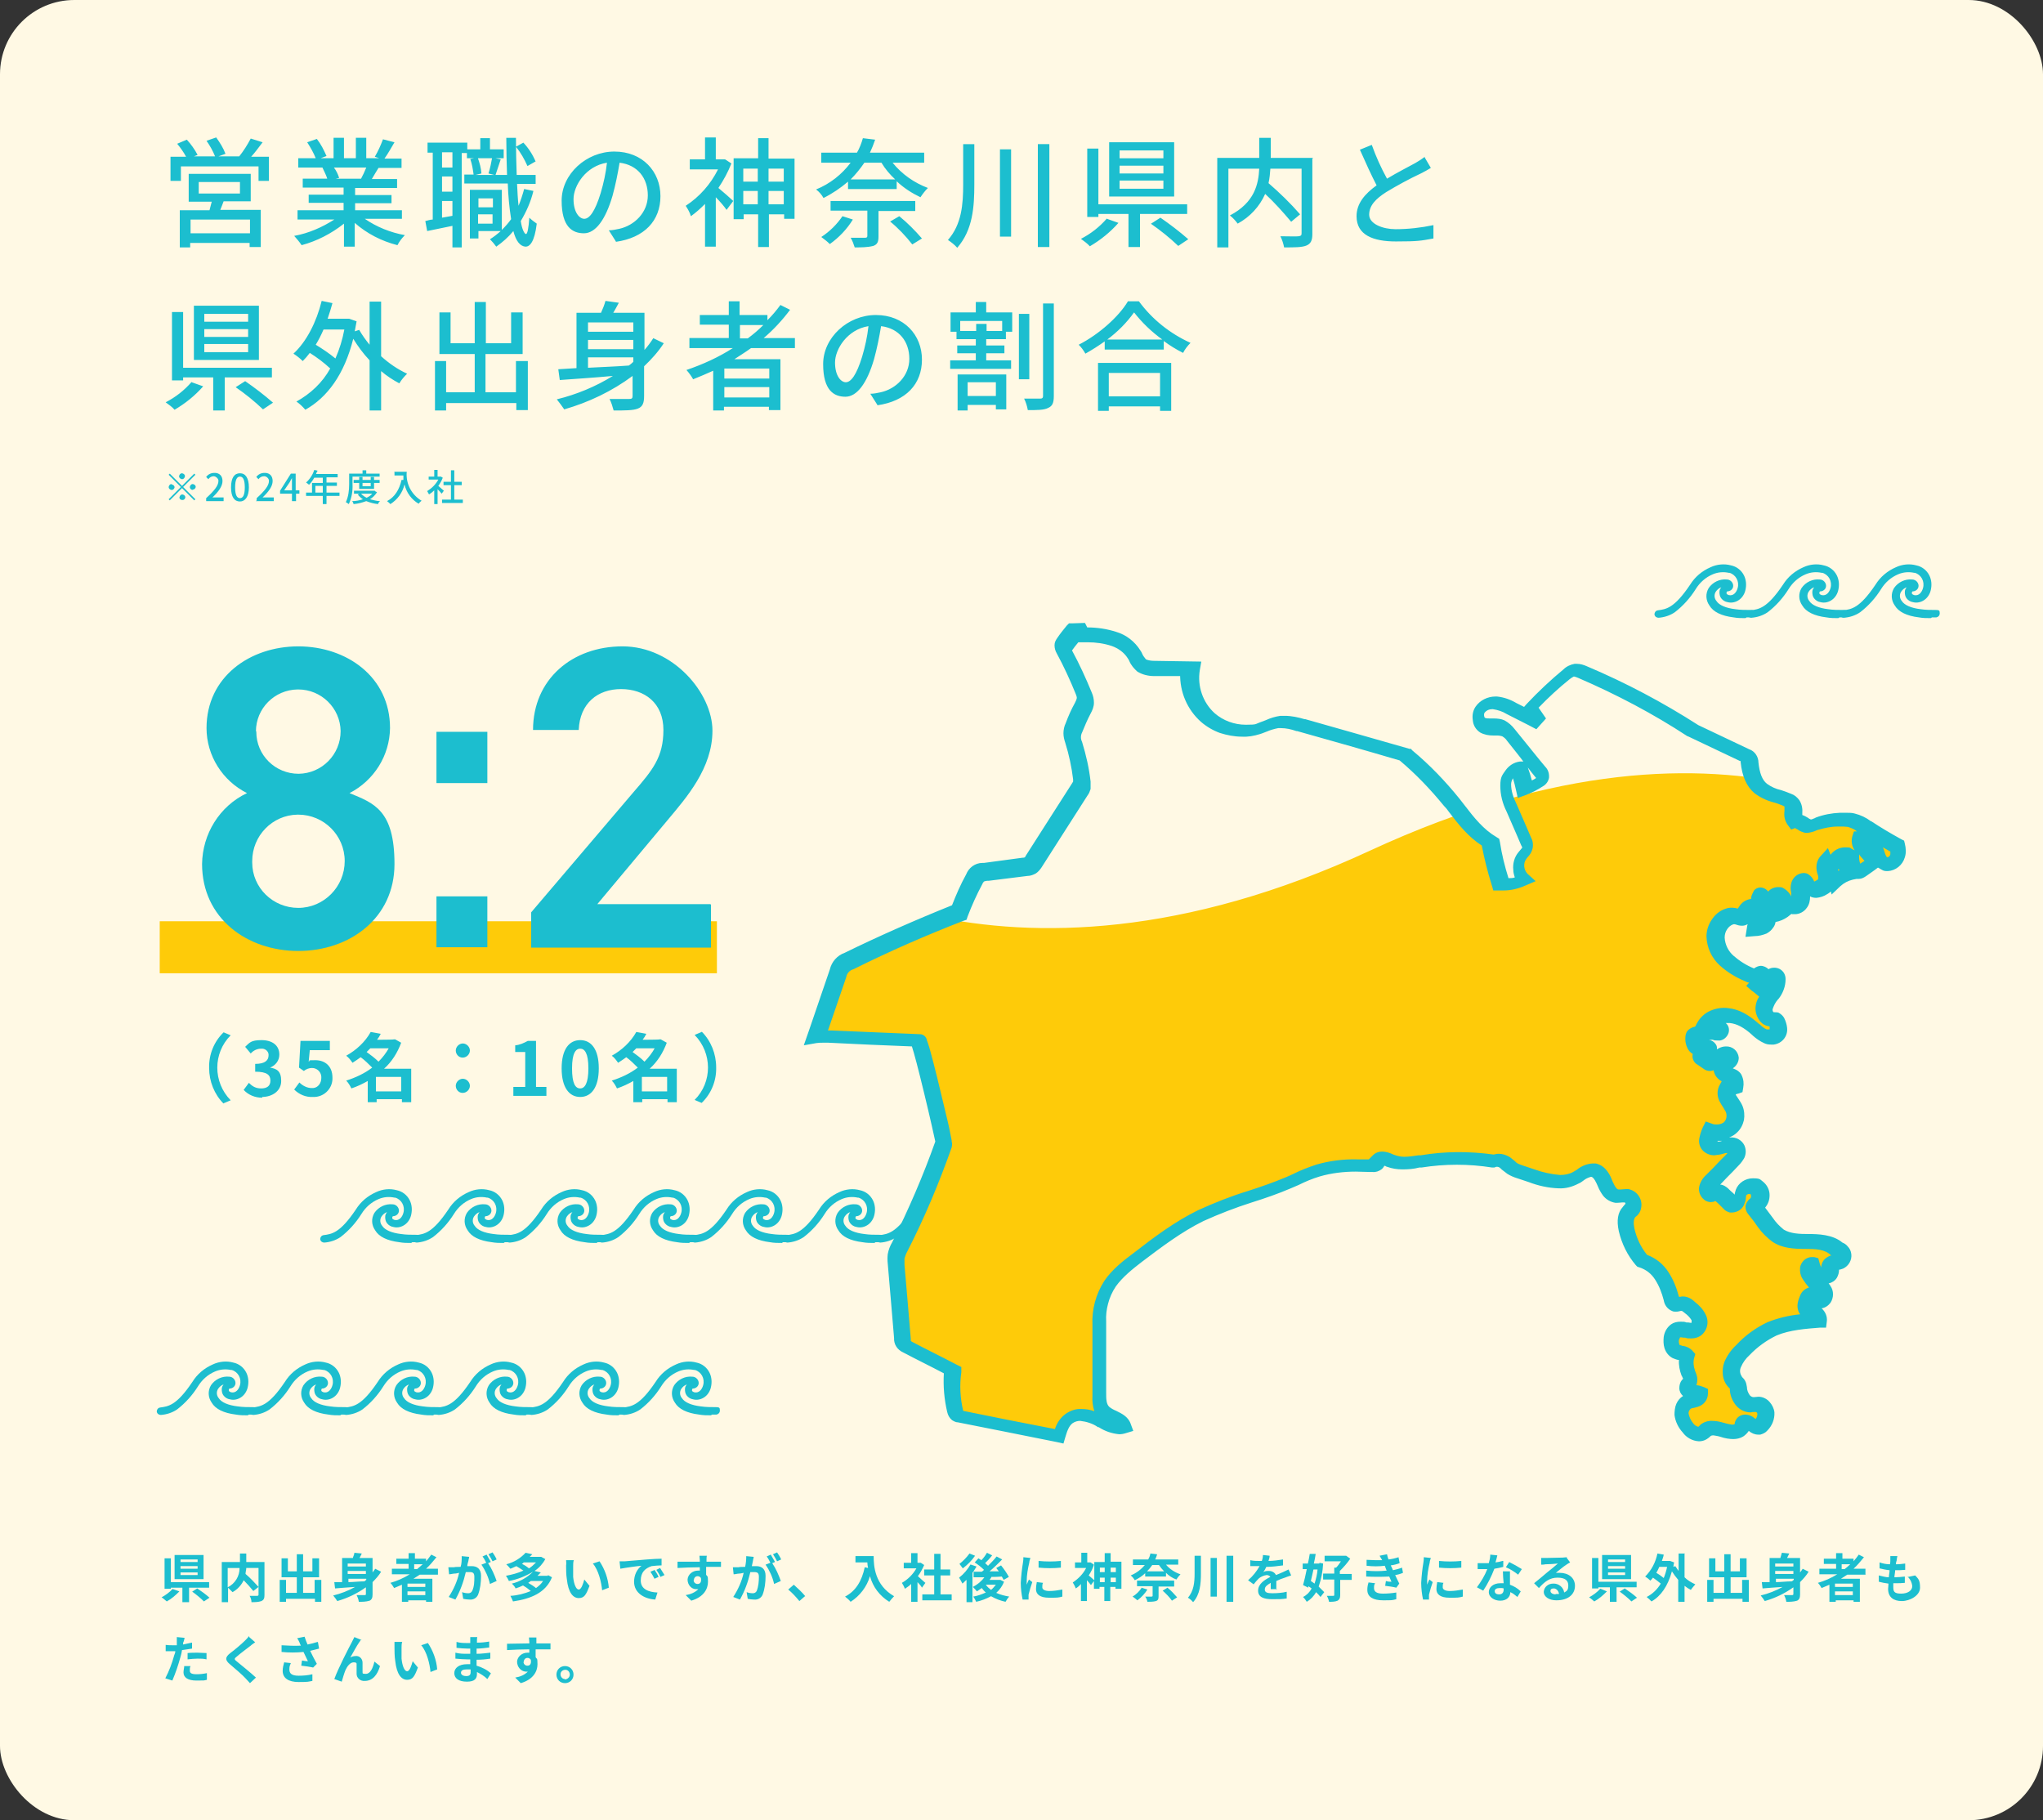
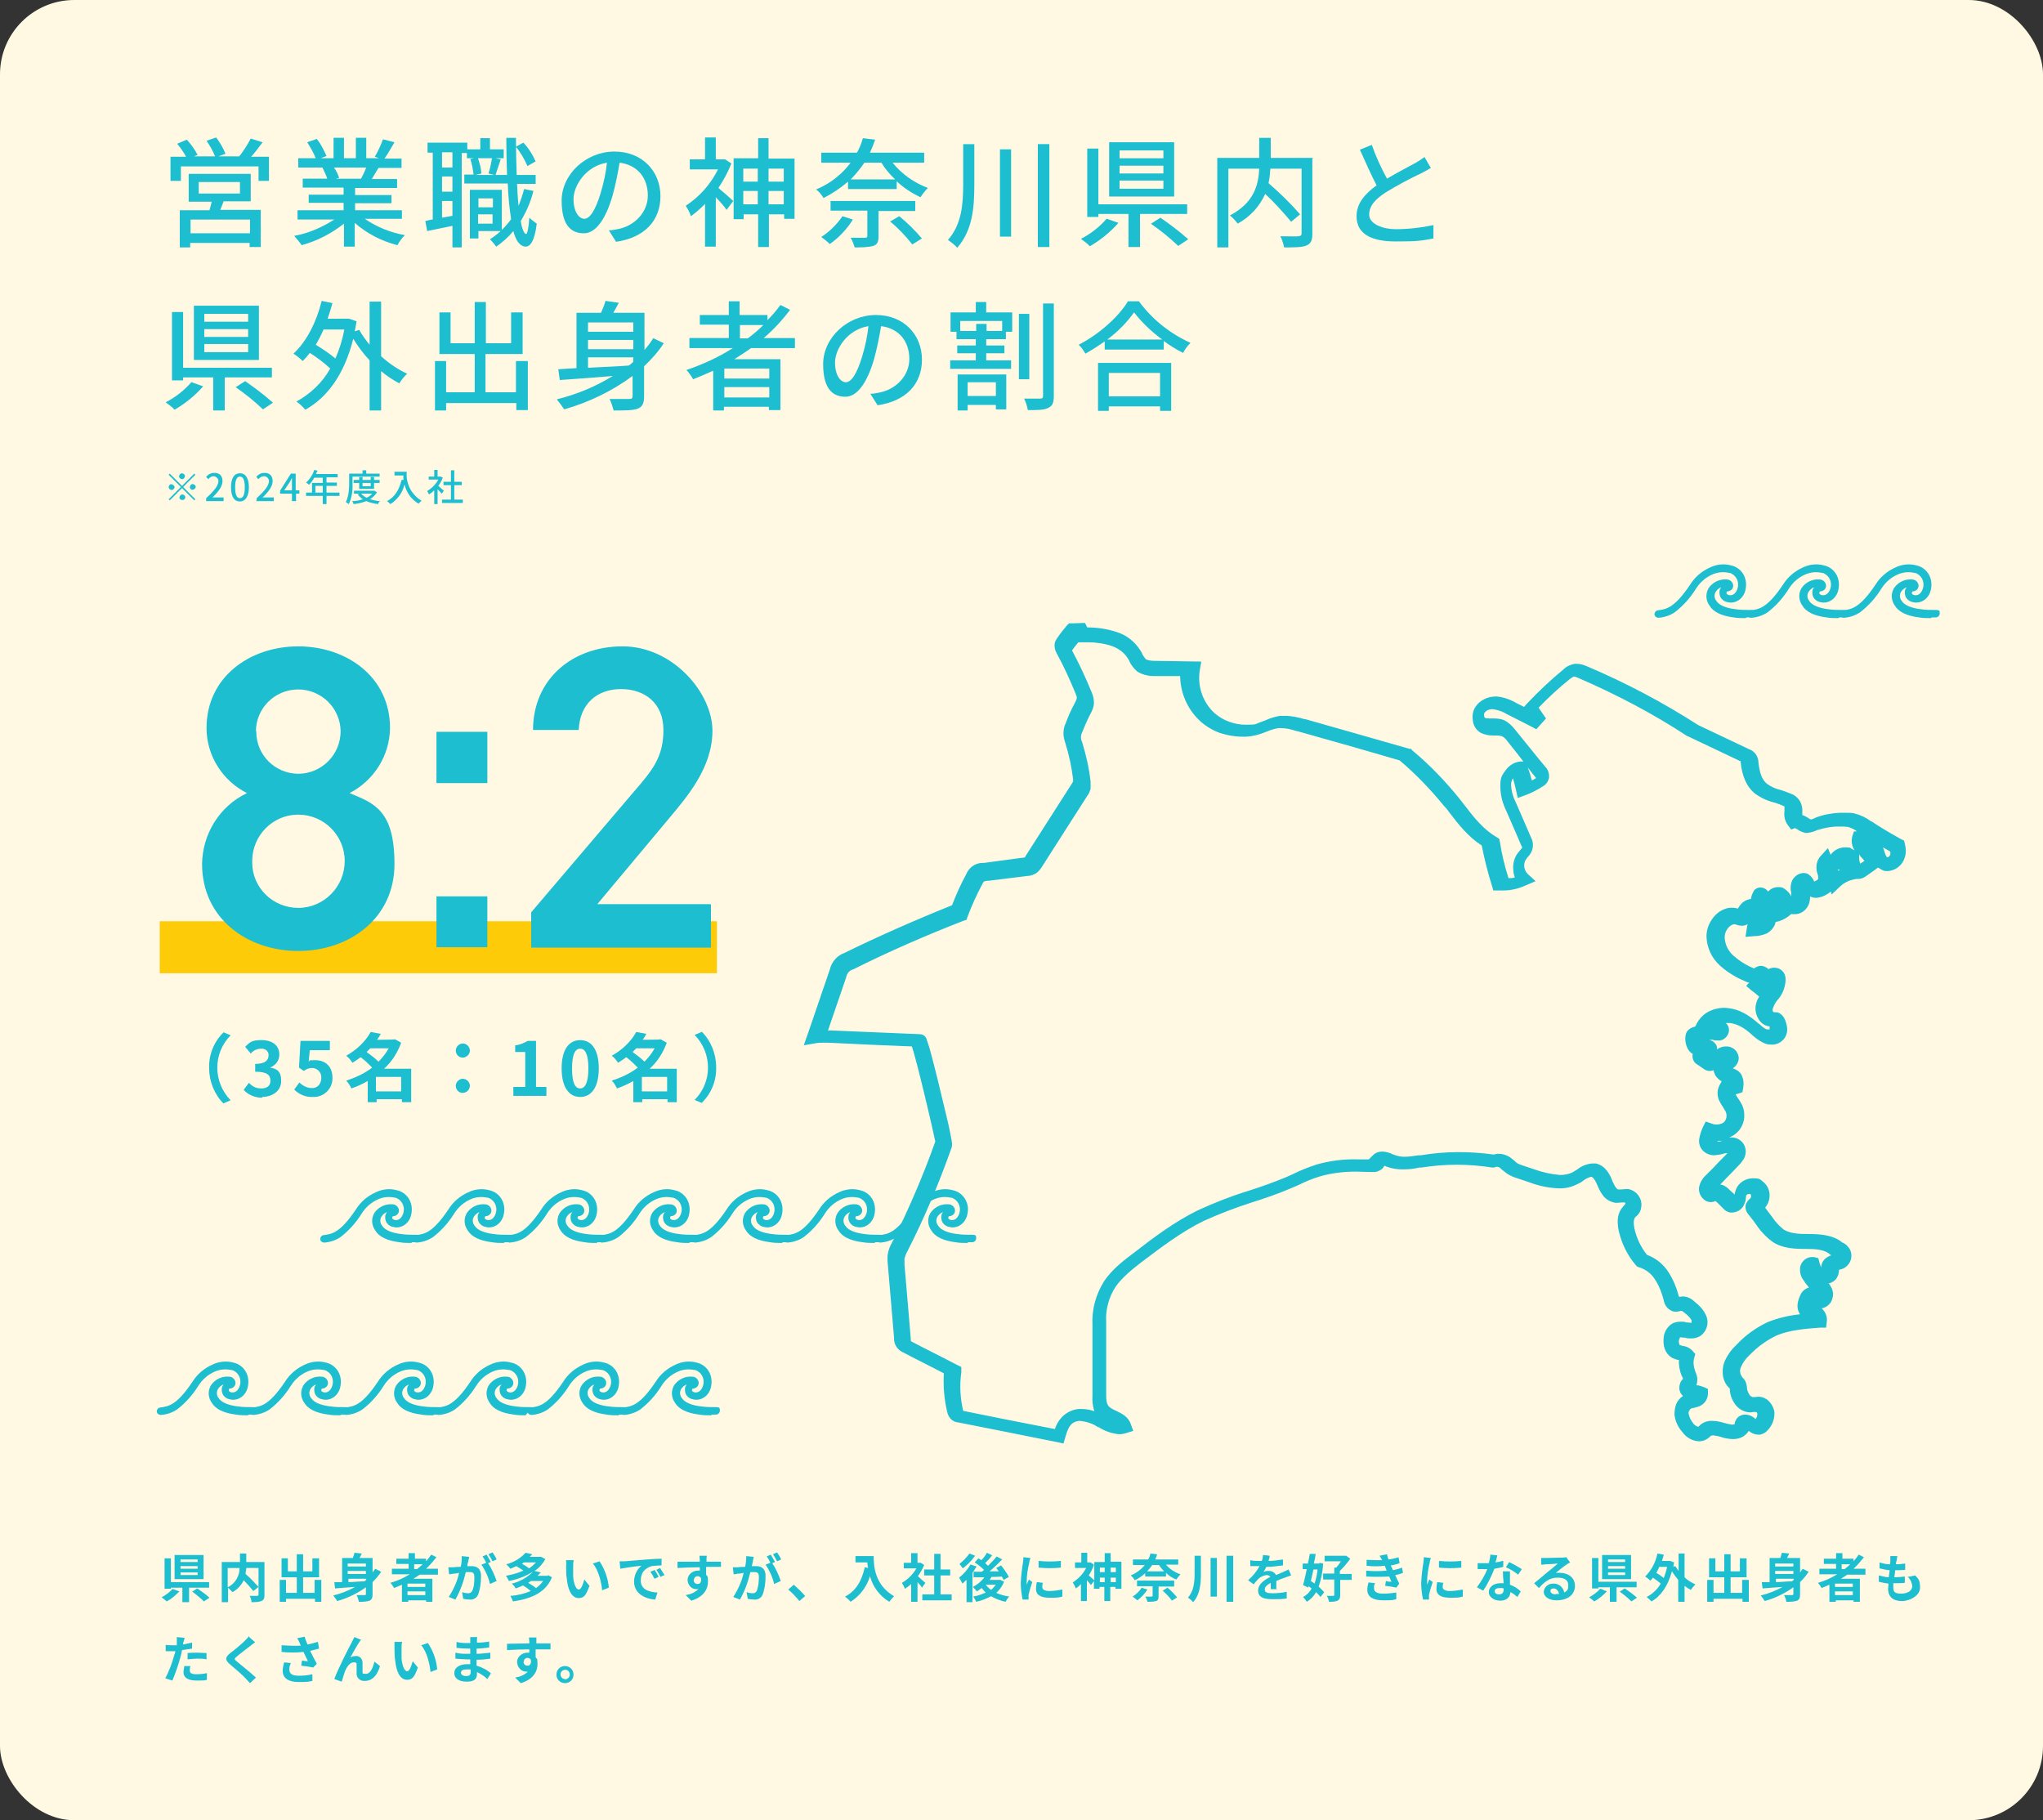
<svg xmlns="http://www.w3.org/2000/svg" version="1.1" viewBox="0 0 550 490">
  <rect x="0" y="0" width="550" height="490" fill="#333333" stroke="none" />
  <defs>
    <style>
      .cls-1 {
        fill: none;
      }

      .cls-2 {
        fill: #fff9e4;
      }

      .cls-3 {
        fill: #1cbecf;
      }

      .cls-4 {
        fill: #fecb09;
      }

      .cls-5 {
        clip-path: url(#clippath);
      }
    </style>
    <clipPath id="clippath">
-       <path class="cls-1" d="M209,229s58.7,46.9,159.8,0c101.2-46.9,153.2,0,153.2,0v184H209v-184Z" />
-     </clipPath>
+       </clipPath>
  </defs>
  <g>
    <g id="_レイヤー_1" data-name="レイヤー_1">
      <g id="_レイヤー_1-2" data-name="_レイヤー_1">
        <g>
          <rect class="cls-2" width="550" height="490" rx="20" ry="20" />
          <rect class="cls-4" x="43" y="248" width="150" height="14" />
          <path class="cls-3" d="M67.3,62.8h-16v-3.7h16v3.7ZM53.5,49h11.1v3.1h-11.1v-3.1ZM67.5,54.3v-7.5h-16.7v7.5h6.2c-.2.7-.4,1.6-.6,2.3h-8v10h2.8v-1.2h16v1.1h3v-10h-10.9c.3-.7.6-1.5.9-2.3h7.3ZM67.7,42.1c1-1.1,2-2.5,3-3.8l-3.2-1c-.9,1.7-1.9,3.3-3.1,4.8h-5.6l1.9-.7c-.6-1.6-1.5-3-2.5-4.4l-2.6.9c.9,1.3,1.7,2.7,2.3,4.2h-5.7l1-.4c-.8-1.5-1.8-2.9-2.9-4.1l-2.6,1.1c.9,1.1,1.7,2.2,2.4,3.5h-4.2v6.5h2.8v-3.9h20.9v3.9h2.8v-6.5h-4.8,0ZM98.6,45.1c-.4,1-.9,2.1-1.4,3h-6.8l.9-.2c-.3-1-.8-2-1.4-2.8h8.7ZM108.2,59.1v-2.5h-12.6v-1.9h9.8v-2.2h-9.8v-1.9h11.3v-2.4h-6.8c.5-.9,1.2-2,1.8-3h6.2v-2.5h-4.6c1-1.4,1.8-2.9,2.7-4.4l-3.1-.8c-.6,1.6-1.3,3.2-2.2,4.7l1.2.4h-3.5v-5.5h-2.8v5.5h-3.2v-5.5h-2.8v5.5h-3.5l1.6-.6c-.7-1.6-1.5-3.2-2.6-4.6l-2.6.9c.9,1.4,1.7,2.8,2.3,4.3h-4.7v2.5h7.3-.8c.5,1.1,1,2,1.3,3h-6.6v2.4h11v1.9h-9.4v2.2h9.4v2h-12.4v2.5h9.9c-3.3,2.1-6.9,3.7-10.8,4.4.7.8,1.4,1.6,2,2.5,4.1-1.1,8-3.1,11.4-5.8v6.2h2.9v-6.4c3.3,2.9,7.2,4.9,11.5,6,.5-1,1.2-1.9,2-2.7-3.9-.7-7.6-2.2-10.8-4.4h10v.2ZM144.2,43.5c-.8-1.9-1.9-3.6-3.3-5.1l-2,1.1c1.3,1.6,2.3,3.4,3.1,5.2l2.1-1.2h0ZM121.8,45.1h-2.8v-4.1h2.8v4.1ZM119,58.6v-4.5h2.8v4l-2.8.5ZM121.8,51.6h-2.8v-4.1h2.8v4.1ZM135.6,40.2h-3.7v-3h-2.6v3h-3.5v-1.8h-10.7v2.7h1.4v18c-.7,0-1.4.3-2,.4l.5,2.7c2-.4,4.4-.9,6.8-1.4v5.8h2.5v-25.4h1.4v1.4h9.9v-2.3h0ZM128.7,60.2v-2.5h3.9v2.5h-3.9ZM132.7,53.4v2.4h-3.9v-2.4h3.9ZM141.1,50.9c-.4,1.5-.9,3-1.5,4.5-.2-1.8-.3-3.7-.4-5.9h5v-2.4h-5.1c-.1-3.1-.2-6.5-.2-10h-2.6c0,3.6.1,6.9.2,10h-3.1c.4-1.1.9-2.8,1.4-4.2l-2.3-.5c-.2,1.2-.6,3.1-1,4.3l1.6.4h-5.1l1.6-.4c-.1-1.5-.5-2.9-1-4.3l-2,.4c.5,1.4.7,2.8.9,4.2h-2.5v2.4h11.7c.1,3.2.4,6.4.9,9.6-.7,1-1.6,2-2.5,2.9v-10.8h-8.6v13.1h2.3v-2h6c-.9.8-1.9,1.6-2.9,2.2.6.6,1.2,1.3,1.7,2,1.7-1.2,3.3-2.6,4.6-4.2.7,2.7,1.8,4.1,3.3,4.2,1.1,0,2.4-1.2,3-6.2-.7-.5-1.4-1-2-1.6-.2,2.8-.5,4.4-.9,4.4s-1.1-1.3-1.4-3.5c1.5-2.5,2.7-5.2,3.4-8.1l-2.4-.5h-.1ZM157.3,58.9c-1.3,0-2.9-1.7-2.9-5.3s3.3-8.9,9-9.8c-.3,2.8-.9,5.5-1.7,8.2-1.5,4.9-3,6.9-4.4,6.9h0ZM165.8,65.1c7.7-1.1,12-5.7,12-12.3s-4.8-12-12.4-12-14.2,6.1-14.2,13.2,2.9,8.8,6,8.8,5.8-3.6,7.7-10.1c.8-2.9,1.4-5.9,1.9-8.9,4.9.6,7.6,4.2,7.6,8.8s-3.6,8.1-7.7,9c-.9.2-1.9.4-2.8.4l1.9,3h0ZM195.2,42.9h-.5c0,0-2,0-2,0v-5.9h-2.9v5.9h-4.1v2.7h7.6c-2,4-5,7.4-8.7,9.8.6.9,1.1,1.8,1.4,2.8,1.4-1,2.6-2.1,3.8-3.3v11.5h2.9v-13.3c1.1,1.1,2.3,2.5,2.9,3.4l1.8-2.4c-.6-.6-2.9-2.6-4-3.5,1.4-2.1,2.6-4.3,3.5-6.6l-1.7-1.1h0ZM206.9,55v-3.6h4.1v3.6h-4.1ZM200.1,55v-3.6h3.9v3.6h-3.9ZM204,45.3v3.6h-3.9v-3.5h3.9ZM211,45.3v3.6h-4.1v-3.5h4.1ZM206.9,42.6v-5.4h-2.8v5.4h-6.6v16.4h2.7v-1.3h3.9v8.8h2.9v-8.8h4.1v1.2h2.8v-16.2h-7,0ZM226.8,58.2c-1.5,2.2-3.4,4.1-5.7,5.6.8.6,1.6,1.2,2.3,1.9,2.5-1.8,4.6-4,6.2-6.6,0,0-2.8-.9-2.8-.9ZM246.4,56.7v-2.6h-22.8v2.6h9.9v6.8c0,.4-.2.5-.6.5h-3.9c.5.8.8,1.7,1.1,2.6,1.7,0,3.4,0,5-.4,1.1-.4,1.4-1.1,1.4-2.5v-6.9h9.9ZM239.6,59.6c2.2,1.8,4.2,3.9,6,6.2l2.6-1.6c-1.9-2.2-3.9-4.2-6.1-6l-2.4,1.4h-.1ZM229,48.3c1.4-1.4,2.6-2.9,3.7-4.5h4.6c1,1.7,2.3,3.2,3.7,4.5h-12ZM248.8,43.8v-2.7h-14.6c.5-1.1,1-2.3,1.4-3.5l-3.3-.4c-.4,1.4-.9,2.7-1.6,3.9h-9.6v2.7h7.9c-2.4,3.2-5.6,5.7-9.3,7.2.8.6,1.5,1.4,2,2.3,2.4-1.2,4.6-2.7,6.6-4.4v2h13.1v-2.1c1.9,1.8,4.1,3.2,6.4,4.3.6-.9,1.2-1.7,2-2.5-3.7-1.4-7-3.7-9.5-6.8h8.5ZM259.3,38.8v10.8c0,5.4-.4,10.8-4.1,15,.9.6,1.8,1.3,2.5,2.1,4.2-4.8,4.6-11,4.6-17.1v-10.8h-3ZM269.2,40.2v23.5h3v-23.5h-3ZM279.4,38.8v27.7h3.1v-27.7h-3.1ZM313.2,42.6h-11.8v-2.1h11.8v2.1ZM313.2,46.7h-11.8v-2.1h11.8v2.1ZM313.2,50.8h-11.8v-2.2h11.8v2.2ZM316.1,38.3h-17.5v14.6h17.5v-14.6ZM298,58.8c-2,2.3-4.3,4.1-7,5.5.8.6,1.7,1.2,2.4,2,2.9-1.7,5.5-3.8,7.7-6.3l-3.1-1.1h0ZM319.6,57.6v-2.6h-23.9v-15h-3v18.4h3v-.8h8.1v8.9h3.1v-8.9h12.7ZM309.8,60.2c2.6,1.8,5.1,3.8,7.4,6l2.7-1.8c-2.4-2.1-4.9-4-7.5-5.8l-2.5,1.6h-.1ZM353.5,42.5h-11.4v-5.4h-3.1v5.4h-11.3v24.1h3v-21.2h8.3c-.2,4.1-1.2,9.1-7.9,12.6.8.6,1.5,1.4,2.1,2.2,3.3-1.8,5.9-4.6,7.4-8,2.5,2.3,4.8,4.9,7,7.5l2.4-2c-2.6-3-5.5-5.8-8.5-8.4.3-1.3.4-2.6.5-3.9h8.4v17.4c0,.6-.2.7-.8.8s-2.8,0-4.9,0c.5,1,.8,2,1,3,2.8,0,4.8,0,6-.5s1.6-1.4,1.6-3.1v-20.4h.2ZM383.6,42.2c-.8.6-1.7,1.2-2.6,1.7-1.6.9-4.8,2.5-7.6,4.2-1.6-2.9-3-6-4.1-9.1l-3.2,1.3c1.5,3.4,3.1,6.9,4.5,9.6-3.2,2.3-5.4,4.9-5.4,8.3,0,5.1,4.5,6.8,10.6,6.8s6.7-.2,10.1-.8v-3.6c-3.3.7-6.8,1.1-10.2,1.1s-7.1-1.4-7.1-3.9,1.8-4.3,4.6-6.1c3-1.8,6.1-3.5,9.3-5,1-.5,1.9-1,2.7-1.5l-1.7-2.9h.1ZM66.8,86.6h-11.8v-2.1h11.8v2.1ZM66.8,90.7h-11.8v-2.1h11.8v2.1ZM66.8,94.8h-11.8v-2.2h11.8v2.2ZM69.7,82.3h-17.5v14.6h17.5v-14.6ZM51.6,102.8c-2,2.3-4.3,4.1-7,5.5.8.6,1.7,1.2,2.4,2,2.9-1.7,5.5-3.8,7.7-6.3l-3.1-1.1h0ZM73.2,101.6v-2.6h-23.9v-15h-3v18.4h3v-.8h8.1v8.9h3.1v-8.9h12.7ZM63.4,104.2c2.6,1.8,5.1,3.8,7.4,6l2.7-1.8c-2.4-2.1-4.9-4-7.5-5.8l-2.5,1.6h0ZM92.7,88.7c-.5,2.7-1.3,5.3-2.4,7.8-1.7-1.4-3.5-2.6-5.3-3.7.8-1.3,1.5-2.7,2.1-4.1,0,0,5.6,0,5.6,0ZM102.6,81.2h-3.1v11.6c-1-1.2-2-2.6-2.8-4l-1.2.4c.2-.9.3-1.8.5-2.7l-2-.7h-.5c0,0-5.3,0-5.3,0,.5-1.4.9-2.8,1.3-4.2l-2.9-.6c-1.4,5.7-4.1,11-7.6,14.2.9.6,1.7,1.2,2.5,2,.7-.7,1.3-1.4,1.9-2.2,1.9,1.2,3.8,2.6,5.5,4.2-2.1,3.8-5.3,6.8-9.1,8.9.9.6,1.7,1.4,2.4,2.2,5.9-3.3,10.5-9.5,12.9-19.1,1.3,2.1,2.7,4,4.4,5.8v13.5h3.1v-10.6c1.5,1.3,3.2,2.4,4.9,3.3.6-1,1.3-1.8,2.1-2.6-2.6-1.2-4.9-2.8-7-4.7v-14.8h0ZM138.9,97.2v8.4h-8.2v-10.3h10v-11.2h-3.1v8.3h-6.8v-11.1h-3v11.1h-6.5v-8.3h-3v11.2h9.5v10.3h-7.7v-8.4h-3v13.3h3v-2h18.9v1.9h3.1v-13.2h-3.2ZM158.3,96.2h12.2v1.2c-.4.4-.8.7-1.2,1-3.8.3-7.6.4-11,.6,0,0,0-2.8,0-2.8ZM170.5,86.8v2.5h-12.2v-2.5h12.2ZM170.5,94h-12.2v-2.5h12.2v2.5ZM175.9,91c-.7,1.1-1.5,2.2-2.4,3.2v-10h-8.4c.5-.8,1-1.8,1.5-2.7l-3.6-.5c-.3,1.1-.7,2.1-1.2,3.2h-6.6v14.9l-4.9.3.4,2.9c3.9-.3,9-.6,14.3-1.1-4.7,2.9-9.8,5-15.1,6.3.7.9,1.4,1.8,2,2.7,6.6-1.9,12.9-4.9,18.4-9v5.4c0,.6-.2.8-.9.8h-5.3c.5,1,.8,2,1.1,3.1,3.1,0,5.2,0,6.5-.5s1.7-1.5,1.7-3.4v-8c2-1.9,3.8-3.9,5.3-6.2l-2.9-1.4h0ZM199.2,91.1v-3.6h6.3c-1.3,1.3-2.7,2.5-4.2,3.6h-2.1ZM207.1,101.9h-12.1v-2.7h12.1v2.7ZM195,107v-2.8h12.1v2.8h-12.1ZM214,93.7v-2.7h-8.4c2.6-2.2,5-4.8,7.1-7.6l-2.6-1.3c-1.1,1.5-2.2,2.8-3.5,4.1v-1.4h-7.5v-3.7h-2.9v3.7h-7.8v2.6h7.8v3.6h-10.6v2.7h11.7c-3.9,2.5-8.1,4.4-12.5,5.9.7.8,1.3,1.6,1.8,2.5,1.8-.7,3.6-1.5,5.4-2.3v10.7h2.9v-1h12.1v.9h3.1v-13.7h-12.4c1.5-1,3-1.9,4.5-3h11.8ZM227.7,102.9c-1.3,0-2.9-1.7-2.9-5.3s3.3-8.9,9-9.8c-.3,2.8-.9,5.5-1.7,8.2-1.5,4.9-3,6.9-4.4,6.9h0ZM236.2,109.1c7.7-1.1,12-5.7,12-12.3s-4.8-12-12.4-12-14.2,6.1-14.2,13.2,2.9,8.8,6,8.8,5.8-3.6,7.7-10.1c.8-2.9,1.4-5.9,1.9-8.9,4.9.6,7.6,4.2,7.6,8.8s-3.6,8.1-7.7,9c-.9.2-1.9.4-2.8.4l1.9,3h0ZM268.1,102.9v3.7h-7.6v-3.7h7.6ZM257.8,110.5h2.7v-1.5h7.6v1.2h2.8v-9.4h-13.1v9.8h0ZM269.9,89.1h-4.3v-1.9h-2.8v1.9h-4.3v-2.7h11.3v2.7h0ZM265.6,81.3h-2.9v2.8h-6.8v5.2h1.6v2h5.2v1.7h-5v2.1h5v1.9h-6.9v2.3h16.4v-2.3h-6.7v-1.9h4.9v-2.1h-4.9v-1.7h5.3v-2h1.7v-5.2h-7v-2.8h.1ZM277.1,84.5h-2.8v17.6h2.8v-17.6ZM280.8,81.7v24.9c0,.5-.2.7-.7.7h-4.4c.5,1,.8,2,1,3.1,2.5,0,4.4,0,5.5-.6,1.1-.5,1.5-1.3,1.5-3.2v-24.9h-2.9ZM312.3,100.4v6.3h-13.8v-6.3h13.8ZM295.6,110.6h2.9v-1.2h13.8v1.2h3v-12.9h-19.7v12.9h0ZM298.1,91.4c2.8-2.1,5.2-4.5,7.2-7.3,2.2,2.8,4.7,5.2,7.6,7.3h-14.8ZM303.6,81.2c-2.4,4-7.7,8.8-13.2,11.6.7.7,1.3,1.5,1.8,2.4,1.8-1,3.5-2.1,5.2-3.3v2.2h15.9v-2.3c1.6,1.2,3.4,2.3,5.2,3.2.5-1,1.2-1.9,2-2.7-5.5-2.5-10.3-6.3-13.9-11.2h-3Z" />
          <path class="cls-3" d="M53.2,420.5h-4.6v-.7h4.6v.7ZM53.2,422.3h-4.6v-.7h4.6v.7ZM53.2,424h-4.6v-.7h4.6v.7ZM54.8,418.6h-7.8v6.5h7.8v-6.5ZM46.5,427.7c-.8.9-1.9,1.7-3,2.3.5.3.9.7,1.4,1.1,1.3-.7,2.4-1.7,3.4-2.7l-1.7-.6h-.1ZM56.3,427.4v-1.5h-10.3v-6.4h-1.7v8.2h1.7v-.3h3.1v3.9h1.8v-3.9h5.4ZM51.8,428.5c1.1.8,2.2,1.7,3.1,2.6l1.5-1c-1-.9-2.1-1.7-3.3-2.5l-1.4.9h.1ZM61.3,422.1h3.2c0,2.2-1.2,4.2-3.2,5.2v-5.2ZM71.2,420.5h-4.9v-2.3h-1.7v2.3h-4.9v10.8h1.7v-3.9c.4.4.8.8,1.2,1.2,1.3-.7,2.4-1.9,3-3.2.9.9,1.8,1.9,2.6,2.9l1.4-1.1c-1.1-1.2-2.2-2.4-3.5-3.5,0-.5.2-1.1.2-1.6h3.3v7.2q0,.3-.4.3h-2c.3.5.5,1.1.5,1.7.9,0,1.8,0,2.7-.3.6-.3.8-.7.8-1.6v-8.8h0ZM84.7,425.3v3.5h-3.1v-4.2h4.3v-5.1h-1.8v3.5h-2.5v-4.6h-1.7v4.6h-2.4v-3.5h-1.7v5.1h4.1v4.2h-2.9v-3.5h-1.7v5.9h1.7v-.8h7.8v.8h1.7v-5.9h-1.8ZM93.7,425h4.9v.3c-.2.1-.3.3-.5.4-1.5,0-3,.2-4.3.2v-.9h0ZM98.5,420.9v.8h-4.9v-.8h4.9ZM98.5,423.7h-4.9v-.8h4.9v.8ZM101,422.3c-.2.4-.5.7-.7,1v-3.9h-3.5c.2-.4.4-.8.6-1.2l-2-.2c0,.5-.3.9-.4,1.4h-2.9v6.5h-2.1l.2,1.7c1.5-.1,3.4-.3,5.4-.4-1.8,1-3.8,1.8-5.9,2.3.4.5.8,1,1.1,1.5,2.8-.8,5.3-2,7.7-3.7v1.8c0,.2,0,.3-.4.3h-2.1c.3.6.5,1.1.6,1.8,1,0,1.9,0,2.9-.3.6-.3.8-.8.8-1.7v-3.3c.9-.9,1.7-1.8,2.3-2.8l-1.6-.8h0ZM111.5,421.1h2.3c-.5.4-1,.9-1.5,1.3h-.8v-1.3ZM114.5,427.2h-4.8v-.9h4.8v.9ZM109.7,429.4v-1h4.8v1h-4.8ZM117.9,423.8v-1.5h-3.2c1-.9,1.9-2,2.8-3.1l-1.4-.7c-.4.6-.9,1.2-1.4,1.8v-.7h-3v-1.5h-1.7v1.5h-3.3v1.4h3.3v1.3h-4.5v1.5h4.8c-1.6,1-3.4,1.8-5.2,2.3.4.4.7.9,1,1.4.7-.3,1.4-.6,2.1-.9v4.6h1.7v-.4h4.8v.4h1.7v-6.2h-5.1c.6-.4,1.1-.7,1.7-1.1h5-.1ZM133.7,419.8c-.3-.7-.7-1.3-1.1-1.9l-1.1.5c.4.6.8,1.3,1.1,1.9l1.1-.5ZM124.3,418.9c0,1,0,2-.3,2.9-.7,0-1.4,0-1.8.1h-1.5l.2,1.9c.4,0,1.1-.2,1.5-.2s.7-.1,1.2-.2c-.5,2.3-1.5,4.5-2.8,6.5l1.8.7c1.3-2.3,2.2-4.8,2.8-7.4h1c.9,0,1.3.2,1.3,1.3s0,2.6-.6,3.8c-.2.4-.6.6-1,.6-.6,0-1.2-.1-1.7-.3l.3,1.8c.5.1,1.1.2,1.7.2,1,.1,1.9-.4,2.3-1.3.6-1.6.8-3.3.8-5.1s-1-2.6-2.5-2.6-.7,0-1.2,0c0-.5.2-1,.3-1.4,0-.3.2-.8.2-1.1l-2.1-.2h0ZM132.1,420.4c-.3-.5-.8-1.4-1.1-1.9l-1.1.5c.4.5.7,1.1,1,1.7l-1.3.5c1.1,1.6,1.9,3.4,2.3,5.2l1.8-.8c-.6-1.7-1.3-3.3-2.3-4.8l.7-.3h0ZM146.2,425.6c-.5.8-1.2,1.4-1.9,1.9-.6-.5-1.4-1-2.1-1.4.3-.2.5-.3.7-.5h3.3ZM144.3,420.6c-.6.6-1.2,1.2-1.9,1.6-.6-.5-1.2-.9-1.9-1.2.2-.1.3-.2.5-.4h3.3,0ZM147.5,424.2h-2.8c.3-.3.6-.6.9-.9l-1.7-.4c1.2-.8,2.2-1.9,2.9-3.2l-1.1-.6h-3.1c.2-.2.5-.5.7-.7l-1.8-.4c-1.4,1.5-3.2,2.6-5.2,3.1.4.4.8.8,1.1,1.2.6-.2,1.1-.5,1.6-.7.7.4,1.3.8,1.9,1.2-1.5.7-3.1,1.1-4.7,1.4.3.4.6.9.8,1.4,2.3-.4,4.5-1.3,6.5-2.5-1.6,1.6-3.6,2.7-5.7,3.2.4.4.8.8,1,1.3.7-.2,1.4-.5,2-.8.7.4,1.4.9,2.1,1.5-1.7.7-3.6,1.2-5.5,1.3.3.5.5,1,.7,1.5,4.8-.7,8.8-2.3,10.5-6.5l-1.1-.6v.2ZM154.5,420h-2.1c0,.4.1.9,0,1.4,0,.9,0,2.5.2,3.7.4,3.7,1.7,5.1,3.2,5.1s2-.9,2.9-3.3l-1.4-1.7c-.3,1.1-.8,2.7-1.5,2.7s-1.3-1.4-1.5-3.4v-2.9c0-.6,0-1.1.2-1.7h0ZM161.4,420.3l-1.8.6c1.5,1.7,2.3,5,2.5,7.2l1.8-.7c-.2-2.5-1.1-5-2.5-7.1h0ZM176.1,422.7l-1,.4c.4.6.8,1.3,1.1,1.9l1.1-.5c-.3-.7-.7-1.3-1.1-1.9h-.1ZM177.7,422.1l-1,.5c.4.6.8,1.2,1.1,1.9l1.1-.5c-.4-.6-.8-1.3-1.2-1.9h0ZM166.8,420.4l.2,1.9c1.6-.3,4.5-.7,5.7-.8-1.3,1-2,2.6-2,4.3,0,3,2.7,4.6,5.7,4.8l.6-1.9c-2.4-.1-4.5-.9-4.5-3.2s1.2-3.3,2.9-3.9c.9-.1,1.8-.2,2.7-.2v-1.8c-1,0-2.5.1-3.9.2-2.5.2-4.8.4-6,.5h-1.4ZM186.8,425.4c0-.6.4-1.1,1-1.1h0c.4,0,.7.2.9.5.2,1.2-.3,1.6-.9,1.6s-1-.4-1.1-1h.1ZM194.2,420.4h-4v-.4c0-.2,0-1,.1-1.2h-2c0,.4.1.8.1,1.2v.4h-6v1.7c1.8-.1,3.9-.2,6-.2v.9h-.5c-1.4,0-2.7,1-2.8,2.4h0c0,1.4,1,2.6,2.3,2.6h.6c-.9.9-2.1,1.4-3.4,1.6l1.5,1.5c3.4-1,4.5-3.2,4.5-5.1s-.2-1.3-.5-1.9v-2.1h4v-1.6.2ZM210.3,419.8c-.3-.7-.7-1.3-1.1-1.9l-1.1.5c.4.6.8,1.3,1.1,1.9l1.1-.5ZM200.9,418.9c0,1-.1,2-.3,2.9-.7,0-1.4,0-1.8.1h-1.5l.2,1.9c.4,0,1.1-.2,1.5-.2s.7-.1,1.2-.2c-.5,2.3-1.5,4.5-2.8,6.5l1.8.7c1.3-2.3,2.2-4.8,2.8-7.4h1c.9,0,1.3.2,1.3,1.3s-.1,2.6-.6,3.8c-.2.4-.6.6-1,.6-.6,0-1.2-.1-1.7-.3l.3,1.8c.5.1,1.1.2,1.7.2,1,.1,1.9-.4,2.3-1.3.6-1.6.8-3.3.8-5.1s-1-2.6-2.5-2.6-.7,0-1.2,0c.1-.5.2-1,.3-1.4,0-.3.2-.8.2-1.1l-2.1-.2h.1ZM208.6,420.4c-.3-.5-.8-1.4-1.1-1.9l-1.1.5c.4.5.7,1.1,1,1.7l-1.3.5c1.1,1.6,1.9,3.4,2.3,5.2l1.8-.8c-.6-1.7-1.3-3.3-2.3-4.8l.7-.3h0ZM216.8,429.7c-.9-1.1-2-2.1-3.1-3.1l-1.5,1.3c1.1.9,2.1,2,3,3.1l1.5-1.3h.1ZM230.3,418.9v1.7h3.2c0,.5.1,1,.2,1.5l-.9-.2c-.8,3.7-2.4,6.4-5.3,7.9.5.4,1.1.9,1.5,1.4,2.5-1.6,4.4-4.1,5.2-6.9.8,2.9,2.6,5.3,5.2,6.9.4-.5.8-1,1.3-1.5-5.2-3-5.5-8.1-5.5-10.8h-4.9ZM249.1,426.1c-.3-.3-1.4-1.2-2-1.8.7-.9,1.2-1.9,1.7-3l-.9-.6h-.9v-2.6h-1.7v2.6h-2v1.5h3.4c-.9,1.6-2.3,3-3.9,3.9.3.5.6,1,.8,1.6.6-.4,1.2-.8,1.7-1.3v4.8h1.7v-5.3c.5.5,1,1.1,1.2,1.5l1-1.4h0ZM253.2,429.2v-5.1h2.6v-1.6h-2.6v-4.2h-1.7v4.2h-2.7v1.6h2.7v5.1h-3.2v1.6h7.9v-1.6h-3ZM261,418.2c-.8,1.1-1.7,2-2.7,2.8.3.4.6.8.9,1.2,1.3-1,2.4-2.1,3.3-3.4l-1.5-.6h0ZM261.3,421.1c-.8,1.4-1.8,2.6-3.1,3.6.3.5.6,1,.9,1.6.4-.3.7-.7,1.1-1v6h1.6v-7.9c.4-.5.7-1.1,1.1-1.7l-1.5-.5h-.1ZM265.4,426.6h2.7c-.4.5-.8,1-1.3,1.4-.5-.4-1-.8-1.4-1.4h0ZM269.2,425.3h-2.8c.2-.3.4-.5.5-.8.9,0,1.9,0,2.8-.1.2.3.3.6.5.9l1.4-.8c-.6-1.1-1.3-2.1-2.1-3.1l-1.3.7c.2.3.5.6.7.9h-2.5c1.2-1,2.3-2.1,3.4-3.2l-1.5-.8c-.7.9-1.5,1.7-2.3,2.5-.3-.2-.5-.5-.8-.7.6-.6,1.3-1.3,1.9-2.1l-1.4-.7c-.4.7-.9,1.4-1.5,2-.3-.2-.5-.3-.8-.5l-1,1.1c.9.6,1.7,1.2,2.5,2-.2.2-.4.4-.6.5h-2.2v1.5h2.9c-.8,1.1-1.9,2-3.1,2.6.4.4.8.8,1.1,1.2.4-.3.9-.6,1.3-.9.3.4.7.9,1.1,1.2-1.1.5-2.2.9-3.4,1.1.3.4.6.9.8,1.4,1.4-.3,2.7-.8,4-1.5,1.2.7,2.5,1.2,3.9,1.5.3-.5.6-1,1-1.4-1.2-.2-2.4-.5-3.5-1,.9-.8,1.7-1.9,2.1-3l-1-.5h-.1ZM279.6,420.2v1.8c2,.2,4,.2,6,0v-1.8c-2,.2-4,.2-6,0h0ZM279.1,426c-.1.6-.2,1.2-.2,1.8,0,1.4,1.1,2.3,3.5,2.3s2.4,0,3.6-.3v-1.9c-1.2.2-2.3.4-3.5.4s-1.9-.4-1.9-1,0-.8.2-1.2l-1.6-.2h-.1ZM275.5,419.2c0,.5,0,.9-.1,1.4-.3,1.8-.5,3.6-.6,5.5,0,1.5.2,3.1.5,4.5h1.6v-1.3c.3-1.2.6-2.3,1-3.4l-.9-.7c-.2.4-.4.9-.6,1.4v-.9c0-1.7.3-3.4.7-5.1,0-.4.2-.8.3-1.2l-1.9-.2h0ZM299,425.9v-1.2h1.4v1.2h-1.4ZM296.1,425.9v-1.2h1.3v1.2h-1.3ZM297.4,422v1.2h-1.3v-1.2h1.3ZM300.4,422v1.2h-1.4v-1.2h1.4ZM299,420.5v-2.4h-1.6v2.4h-2.8v4.9c-.4-.3-1.1-1-1.5-1.3.6-.9,1.1-1.9,1.4-2.9l-.9-.6h-.9v-2.6h-1.6v2.6h-1.7v1.5h3c-.8,1.6-2.1,2.9-3.6,3.9.3.5.6,1,.8,1.6.5-.3,1-.7,1.4-1.2v4.6h1.6v-5.6c.4.4.7.8,1.1,1.3l.8-1.1v2.1h1.5v-.5h1.3v3.8h1.6v-3.8h1.4v.5h1.6v-7.3h-2.9,0ZM307.3,427.5c-.6.9-1.4,1.7-2.4,2.3.5.3.9.7,1.3,1,1.1-.8,2-1.8,2.7-2.9l-1.6-.5h0ZM316.1,427v-1.5h-10v1.5h4.2v2.6q0,.2-.3.2h-1.7c.3.4.5.9.6,1.4.8,0,1.6,0,2.3-.2.6-.2.7-.6.7-1.3v-2.6h4.2,0ZM313,428.2c.9.8,1.8,1.7,2.5,2.7l1.4-.9c-.8-.9-1.6-1.8-2.6-2.6l-1.3.8ZM312,421.3c.4.6.9,1.2,1.4,1.7h-4.6c.5-.5,1-1.1,1.4-1.7h1.9,0ZM317.2,421.3v-1.5h-6.2c.2-.5.4-.9.5-1.4l-1.8-.2c-.1.6-.3,1.1-.6,1.6h-4.1v1.5h3.2c-1,1.2-2.3,2.2-3.8,2.8.5.4.8.8,1.1,1.3,1-.5,2-1.1,2.8-1.9v.9h5.6v-1c.8.8,1.7,1.4,2.8,1.8.3-.5.7-1,1.1-1.4-1.5-.5-2.9-1.4-3.9-2.6h3.4-.1ZM321.6,418.8v4.8c0,2.3-.2,4.7-1.8,6.5.5.3,1,.7,1.4,1.2,1.9-2.1,2.1-5,2.1-7.7v-4.8h-1.7ZM325.9,419.4v10.4h1.7v-10.4h-1.7ZM330.2,418.8v12.4h1.8v-12.4h-1.8ZM343.6,428v-2.4c.9-.4,1.6-.7,2.3-.9.5-.2,1.1-.4,1.7-.6l-.7-1.6c-.5.2-1,.5-1.5.7-.6.3-1.2.5-1.9.8-.3-.7-1.1-1.1-1.8-1.1s-1.1,0-1.6.3c.3-.4.6-.9.8-1.4,1.5,0,3-.2,4.5-.4v-1.6c-1.3.2-2.6.4-3.9.4.2-.6.3-1,.3-1.4l-1.8-.2c0,.5-.1,1.1-.3,1.6h-.7c-.8,0-1.6,0-2.4-.2v1.6h2.5c-.8,1.4-1.8,2.7-3.1,3.8l1.5,1.1c.4-.5.8-1,1.3-1.5s1.4-.9,2.2-1c.4,0,.8.2,1,.5-1.6.8-3.3,1.9-3.3,3.7s1.6,2.3,3.8,2.3,2.6,0,3.9-.2v-1.8c-1.2.3-2.6.4-3.9.4s-2-.2-2-1,.6-1.2,1.6-1.8v1.7h1.7l-.2.2ZM354.7,422.5c-.1,1.3-.4,2.5-.8,3.8-.4-.3-.7-.5-1-.7.2-1,.5-2,.7-3.1h1.2-.1ZM355.3,420.9h-1.6c.2-.9.4-1.8.5-2.6h-1.6c-.1.7-.3,1.7-.5,2.6h-1.4v1.5h1.1c-.3,1.6-.7,3.2-1,4.3l1.4.7v-.4c.4.2.6.4.9.6-.5,1-1.3,1.8-2.3,2.3.4.4.7.8,1,1.3,1-.6,1.9-1.5,2.5-2.6.4.4.9.9,1.2,1.3l1-1.3-1.5-1.5c.7-2,1.1-4.1,1.2-6.2l-1-.2v.2ZM363.8,423.7h-3.1v-.8c1-1,2-2.1,2.8-3.3l-1.1-.8h-5.8v1.5h4.4c-.4.6-.8,1.2-1.3,1.7h-.5v1.6h-3v1.6h3v4.1c0,.2,0,.3-.3.3h-1.7c.3.5.5,1.1.6,1.6.8,0,1.6,0,2.3-.3.5-.3.7-.7.7-1.5v-4.1h3.1v-1.6h-.1ZM368.4,426.1c-.2.6-.3,1.2-.3,1.9,0,1.9,1.6,2.8,4.2,2.8s2.4,0,3.6-.3v-1.8c-1.2.2-2.4.3-3.6.3-1.8,0-2.4-.6-2.4-1.5s.1-.9.3-1.3l-1.7-.2h-.1ZM377.5,422c-.8.3-1.6.5-2.5.7l-.3-.7-.3-.6c.8-.1,1.6-.3,2.4-.6l-.3-1.6c-.9.3-1.8.5-2.7.6-.2-.5-.3-.9-.4-1.4l-2,.4c.2.4.5.8.7,1.2h0c-1.4,0-2.8,0-4.2-.1v1.6c1.7.2,3.3.2,4.9,0l.3.8.2.5c-1.8.2-3.7.2-5.5,0v1.6c2.1.1,4.1.1,6.2,0l.6,1.4c-.4,0-.9,0-1.5-.2l-.2,1.3c.9.1,2.3.3,3,.5l.8-1.1c-.4-.8-.8-1.6-1.1-2.3.7-.1,1.4-.3,2.1-.6l-.3-1.6v.2ZM387.4,420.2v1.8c2,.2,4,.2,6,0v-1.8c-2,.2-4,.2-6,0h0ZM386.9,426c-.1.6-.2,1.2-.2,1.8,0,1.4,1.1,2.3,3.5,2.3s2.4,0,3.6-.3v-1.9c-1.2.2-2.3.4-3.5.4s-1.9-.4-1.9-1,0-.8.2-1.2l-1.6-.2h-.1ZM383.3,419.2c0,.5,0,.9-.1,1.4-.3,1.8-.5,3.6-.6,5.5,0,1.5.2,3.1.5,4.5h1.6v-1.3c.3-1.2.6-2.3,1-3.4l-.9-.7c-.2.4-.4.9-.6,1.4v-.9c0-1.7.3-3.4.7-5.1,0-.4.2-.8.3-1.2l-1.9-.2h0ZM409.7,422.4c-1.1-.7-2.2-1.3-3.4-1.9l-.9,1.4c1.2.5,2.3,1.2,3.3,2l1-1.5ZM404.5,420.2c-.6.2-1.2.3-1.9.4.2-.7.4-1.4.5-1.9l-1.9-.2c0,.8-.2,1.6-.4,2.3h-3v1.6h2.6c-.7,1.8-1.7,3.4-2.8,4.9l1.7.9c1.2-1.8,2.2-3.8,3-5.9.8-.1,1.6-.3,2.4-.5v-1.6h-.2ZM404.8,427.9c0,.7-.3,1.3-1.2,1.3s-1.2-.4-1.2-.9.5-.8,1.3-.8.8,0,1.1.1v.3h0ZM404.6,423.1c0,.8.1,2.1.2,3.1h-.9c-1.9,0-3.1,1.1-3.1,2.4s1.4,2.3,3.1,2.3,2.7-1,2.7-2.3h0c.7.3,1.3.8,1.9,1.3l.9-1.5c-.8-.8-1.8-1.4-2.9-1.8v-3.6h-1.9ZM418.8,429.2c-.8,0-1.4-.4-1.4-.9s.3-.7.9-.7,1.3.6,1.4,1.5h-.9ZM421.8,419.2c-.4,0-.7.1-1.1.1-.8,0-3.8.1-4.5.1h-1.3v1.8c.4,0,.8,0,1.2-.1.7,0,2.6-.1,3.3-.2-.7.6-2.1,1.8-2.9,2.4-.8.7-2.5,2.1-3.5,2.9l1.3,1.3c1.5-1.7,2.9-2.8,5-2.8s2.9.8,2.9,2.1-.4,1.5-1.1,1.9c-.2-1.4-1.5-2.5-3-2.4-1.3,0-2.4.9-2.5,2.2h0c0,1.4,1.5,2.3,3.4,2.3,3.3,0,5-1.7,5-3.9s-1.8-3.5-4.1-3.5-.9,0-1.3.2c.9-.7,2.3-1.9,3.1-2.4.3-.2.6-.4,1-.6l-.9-1.2v-.2ZM437.5,420.5h-4.6v-.7h4.6v.7ZM437.5,422.3h-4.6v-.7h4.6v.7ZM437.5,424h-4.6v-.7h4.6v.7ZM439.1,418.6h-7.8v6.5h7.8v-6.5ZM430.8,427.7c-.8.9-1.9,1.7-3,2.3.5.3.9.7,1.4,1.1,1.3-.7,2.4-1.7,3.4-2.7l-1.7-.7h0ZM440.6,427.3v-1.5h-10.3v-6.4h-1.7v8.2h1.7v-.3h3.1v3.9h1.8v-3.9h5.4ZM436.1,428.5c1.1.8,2.2,1.7,3.1,2.6l1.5-1c-1-.9-2.1-1.7-3.3-2.5l-1.4.9h0ZM448.8,421.8c-.2,1-.5,2-.9,3-.6-.5-1.3-1-2-1.4.3-.5.6-1.1.8-1.6h2.1ZM453.6,418.2h-1.7v4.7c-.3-.4-.6-.9-.9-1.3l-.5.2c0-.4.1-.8.2-1.2l-1.1-.4h-2.2c.2-.6.4-1.1.5-1.7l-1.7-.3c-.5,2.4-1.6,4.5-3.3,6.2.5.3,1,.7,1.4,1.1.3-.3.5-.5.7-.8.7.5,1.4,1,2.1,1.6-.9,1.5-2.2,2.8-3.8,3.6.5.4.9.8,1.3,1.2,2.5-1.4,4.4-4.1,5.5-8.1.5.8,1.1,1.6,1.7,2.3v5.9h1.7v-4.3c.5.4,1.1.8,1.7,1.1.3-.5.8-1,1.2-1.5-1.1-.5-2.1-1.1-2.9-1.9v-6.5h0ZM469,425.3v3.5h-3.1v-4.2h4.3v-5.1h-1.8v3.5h-2.5v-4.6h-1.7v4.6h-2.4v-3.5h-1.7v5.1h4.1v4.2h-2.9v-3.5h-1.7v5.9h1.7v-.8h7.8v.8h1.7v-5.9h-1.8ZM478,425h4.9v.3c-.2.1-.3.3-.5.4-1.5,0-3,.2-4.3.2v-.9h-.1ZM482.8,420.9v.8h-4.9v-.8h4.9ZM482.8,423.7h-4.9v-.8h4.9v.8ZM485.3,422.3c-.2.4-.5.7-.7,1v-3.9h-3.5c.2-.4.4-.8.6-1.2l-2-.2c-.1.5-.3.9-.4,1.4h-2.9v6.5h-2.1l.2,1.7c1.5-.1,3.4-.3,5.4-.4-1.8,1-3.8,1.8-5.9,2.3.4.5.8,1,1.1,1.5,2.8-.8,5.3-2,7.7-3.7v1.8c0,.2-.1.3-.4.3h-2.1c.3.6.5,1.1.6,1.8,1,0,1.9,0,2.9-.3.6-.3.8-.8.8-1.7v-3.3c.9-.9,1.7-1.8,2.3-2.8l-1.6-.8h0ZM495.8,421.1h2.3c-.5.5-1,.9-1.5,1.3h-.8v-1.3ZM498.8,427.2h-4.8v-.9h4.8v.9ZM494,429.4v-1h4.8v1h-4.8ZM502.2,423.8v-1.5h-3.2c1-.9,1.9-2,2.8-3.1l-1.4-.7c-.4.6-.9,1.2-1.4,1.8v-.7h-3v-1.5h-1.7v1.5h-3.3v1.4h3.3v1.3h-4.5v1.5h4.8c-1.6,1-3.4,1.8-5.2,2.3.4.4.7.9,1,1.4.7-.3,1.4-.6,2.1-.9v4.6h1.7v-.4h4.8v.4h1.7v-6.2h-5.1c.6-.4,1.1-.7,1.7-1.1h5,0ZM513.4,424.3c.8.7,1.3,1.6,1.4,2.7,0,1.1-1.1,2-3,2s-2.1-.6-2.1-1.8,0-.6,0-1h.6c.9,0,1.7,0,2.5-.1v-1.7c-.9.1-1.8.2-2.7.2h-.1c0-.6.2-1.3.2-1.9.9,0,1.8,0,2.7-.1v-1.7c-.8.1-1.6.2-2.5.2,0-.4.1-.8.2-1,0-.4.1-.7.2-1.2h-1.9v1.1c0,.3,0,.7-.1,1.1-1,0-1.9-.2-2.8-.5v1.6c.8.2,1.7.4,2.7.5,0,.6-.2,1.3-.2,1.9-.9,0-1.8-.3-2.7-.5v1.7c.8.2,1.7.4,2.6.5,0,.6-.1,1.1-.1,1.4,0,2.3,1.5,3.3,3.7,3.3s4.9-1.5,4.9-3.6-.5-2.4-1.3-3.3l-1.9.4-.3-.2ZM50.5,446.7c.9-.1,1.8-.2,2.7-.2s1.6,0,2.4.2v-1.7c-.8,0-1.6-.1-2.4-.1s-1.9,0-2.7.1v1.6h0ZM51.6,442.2c-.8.2-1.5.3-2.3.5v-.5c.2-.3.3-.9.4-1.3l-2.1-.2v1.4c0,.2,0,.5,0,.8h-1.2c-.6,0-1.2,0-1.8-.1v1.7h2.6c0,.4-.2.8-.3,1.1-.6,2.2-1.4,4.3-2.4,6.2l1.9.6c.9-2.1,1.6-4.2,2.2-6.4.2-.6.3-1.2.4-1.8.9-.1,1.9-.3,2.7-.4v-1.8.2ZM49.6,448.4c0,.6-.2,1.2-.2,1.8,0,1.4,1.2,2.2,3.5,2.2s1.9,0,2.8-.2v-1.8c-.9.2-1.8.3-2.8.3-1.5,0-1.8-.4-1.8-1s0-.8.2-1.2h-1.7ZM67,440.5c-.3.4-.7.8-1.1,1.2-.9.9-2.8,2.5-3.9,3.3-1.4,1.1-1.5,1.9,0,3.1,1.3,1.1,3.4,2.9,4.1,3.7.4.4.8.9,1.2,1.3l1.6-1.5c-1.4-1.3-4-3.4-5.1-4.3-.8-.6-.8-.8,0-1.4.9-.8,2.8-2.2,3.7-2.9.3-.3.8-.6,1.2-.9l-1.6-1.4v-.2ZM76.5,447.5c-.2.7-.4,1.5-.4,2.3,0,1.9,1.5,3,4.3,3s2.5-.1,3.7-.3v-1.8c-1.2.3-2.5.4-3.7.4-2,0-2.5-.7-2.5-1.7s.2-1.1.4-1.7l-1.8-.2h0ZM85.5,442c-.9.3-1.8.5-2.7.7-.3-.7-.6-1.4-.8-2.1l-2,.4c.3.4.5.9.7,1.3,0,.2.2.4.3.7-1.7.1-3.5,0-5.2-.1v1.8c2,.2,4,.2,5.9,0,.4.9.9,1.8,1.2,2.5-.4,0-1.2-.1-1.6-.2l-.2,1.4c1,.1,2.4.3,3.2.5l1-1c-.6-1.1-1.3-2.4-1.8-3.5.8-.2,1.7-.4,2.4-.6l-.3-1.7h0ZM97.4,441.5l-2-.8-.7,1.4c-.7,1.3-3.7,7.1-4.7,9.9l2,.7c.3-1,.6-2.1,1-3.1.5-1.1,1.3-2.1,2.2-2.1s.8.3.8.7h0v2.4c0,1.1,1,2,2.2,1.9h0c2.1,0,3.4-1.6,4.1-4l-1.5-1.2c-.4,1.7-1.1,3.3-2.3,3.3s-.8-.2-.9-.7h0v-2.3c0-.9-.6-1.7-1.5-1.8h-.2c-.6,0-1.1.1-1.6.4.7-1.2,1.7-3.1,2.4-4.1.2-.2.3-.5.4-.6h.2ZM108.3,442h-2.1c0,.4,0,.9,0,1.4,0,.9,0,2.5.2,3.7.4,3.7,1.7,5.1,3.2,5.1s2-.9,2.9-3.3l-1.4-1.7c-.3,1.1-.8,2.7-1.5,2.7s-1.3-1.4-1.5-3.4v-2.9c0-.6,0-1.1.2-1.7h0ZM115.2,442.3l-1.8.6c1.5,1.7,2.3,5,2.5,7.2l1.8-.7c-.2-2.5-1.1-5-2.5-7.1h0ZM126.7,450.2c0,.8-.5,1-1.2,1s-1.4-.3-1.4-.9.5-.9,1.5-.9h1.1v.6h0v.2ZM132.2,450.5c-1.1-1-2.5-1.7-3.9-2.1v-1.6c1.3,0,2.4-.1,3.7-.3v-1.6c-1.1.1-2.3.3-3.7.3v-1.4c1.3,0,2.5-.2,3.4-.3v-1.6c-1.1.2-2.2.3-3.3.3v-.5c0-.3,0-.7.1-1h-1.9v1.6h-.7c-1,0-2,0-3-.3v1.6c1,.1,2,.2,3,.2h.7v1.4h-.7c-1.1,0-2.2,0-3.3-.3v1.6c.9.1,2.5.2,3.3.2h.7v1.3h-.9c-2.1,0-3.4,1-3.4,2.4s1.2,2.3,3.4,2.3,2.7-.9,2.7-2.1,0-.3,0-.5c1,.5,2,1.1,2.8,1.9l1-1.6h0ZM141,447.4c0-.6.4-1.1,1-1.1h0c.4,0,.7.2.9.5.2,1.2-.3,1.6-.9,1.6s-1-.4-1.1-1h.1ZM148.4,442.4h-4v-1.6h-2c0,.4.1.8.1,1.2v.4c-1.9,0-4.4.1-6,.1v1.7c1.8-.1,3.9-.2,6-.2v.9h-.5c-1.4,0-2.7,1-2.8,2.4h0c0,1.4,1,2.6,2.3,2.7h.6c-.9.9-2.1,1.4-3.4,1.6l1.5,1.5c3.4-1,4.5-3.2,4.5-5.1s-.2-1.3-.5-1.9v-2.1h4v-1.6h.2ZM152.1,448.5c-1.3,0-2.3,1-2.3,2.3s1,2.3,2.3,2.3,2.3-1,2.3-2.3-1-2.3-2.3-2.3h0ZM152.1,452c-.7,0-1.2-.6-1.2-1.3s.6-1.2,1.3-1.2,1.2.6,1.2,1.3-.6,1.2-1.2,1.3h-.1Z" />
          <g>
            <path class="cls-3" d="M110.7,334.6c-1.1,0-2.1,0-3.2-.2-3.3-.4-5.5-1.5-6.5-3.2-1-1.4-1.1-3.2-.2-4.7,1.1-1.6,3-2.5,4.9-2.3.9,0,1.7.8,1.7,1.7s-.8,1.5-1.6,1.5c-.2.1-.2.3-.2.5,0,.3.4.4.6.5,1.3.3,2.1-.8,2.4-1.9.5-1.8-.5-3.6-2.2-4.1h-.2c-1.4-.3-2.9-.2-4.3.4-1.9.8-3.5,2.2-4.6,4-1.5,2.4-3.4,4.5-5.6,6.2-1.3.9-2.9,1.4-4.4,1.5-.5,0-1-.3-1.1-.9,0-.5.3-1,.9-1.1,2.2-.3,4.4-.5,8.7-6.9,1.3-2.1,3.2-3.7,5.5-4.7,1.7-.8,3.7-1,5.5-.5,1.5.3,2.8,1.3,3.5,2.7.6,1.2.7,2.6.4,3.9-.2,1-.8,2-1.6,2.6-.9.7-2.1,1-3.2.7-.7-.1-1.3-.5-1.7-1-.4-.5-.5-1.1-.5-1.7s.2-.9.5-1.3c-.6.2-1.1.6-1.5,1.2-.5.8-.4,1.8.2,2.5.7,1.1,2.5,1.9,5.1,2.2,1.3.2,2.7.2,4,.2s1,.4,1.1.9c0,.6-.4,1-.9,1.1h-1.2l-.3.2Z" />
            <path class="cls-3" d="M135.6,334.6c-1.1,0-2.1,0-3.2-.2-3.3-.4-5.5-1.5-6.5-3.2-1-1.4-1.1-3.2-.2-4.7,1.1-1.6,3-2.5,4.9-2.3.9,0,1.7.8,1.7,1.7s-.8,1.5-1.6,1.5c-.2.1-.2.3-.2.5,0,.3.4.4.6.5,1.3.3,2.1-.8,2.4-1.9.5-1.8-.5-3.6-2.2-4.1h-.2c-1.4-.3-2.9-.2-4.3.4-1.9.8-3.5,2.2-4.6,4-1.5,2.4-3.4,4.5-5.6,6.2-1.3.9-2.9,1.4-4.4,1.5-.5,0-1-.3-1.1-.9,0-.5.3-1,.9-1.1,2.2-.3,4.4-.5,8.7-6.9,1.3-2.1,3.2-3.7,5.5-4.7,1.7-.8,3.7-1,5.5-.5,1.5.3,2.8,1.3,3.5,2.7.6,1.2.7,2.6.4,3.9-.2,1-.8,2-1.6,2.6-.9.7-2.1,1-3.2.7-.7-.1-1.3-.5-1.7-1s-.5-1.1-.5-1.7.2-.9.5-1.3c-.6.2-1.1.6-1.5,1.2-.5.8-.4,1.8.2,2.5.7,1.1,2.5,1.9,5.1,2.2,1.3.2,2.7.2,4,.2s1,.4,1.1.9c0,.6-.4,1-.9,1.1h-1.2l-.3.2Z" />
            <path class="cls-3" d="M160.6,334.6c-1.1,0-2.1,0-3.2-.2-3.3-.4-5.5-1.5-6.5-3.2-1-1.4-1.1-3.2-.2-4.7,1.1-1.6,3-2.5,4.9-2.3.9,0,1.7.8,1.7,1.7s-.8,1.5-1.6,1.5c-.2.1-.2.3-.2.5,0,.3.4.4.6.5,1.3.3,2.1-.8,2.4-1.9.5-1.8-.5-3.6-2.2-4.1h-.2c-1.4-.3-2.9-.2-4.3.4-1.9.8-3.5,2.2-4.6,4-1.5,2.4-3.4,4.5-5.6,6.2-1.3.9-2.9,1.4-4.4,1.5-.5,0-1-.3-1.1-.9,0-.5.3-1,.9-1.1,2.2-.3,4.4-.5,8.7-6.9,1.3-2.1,3.2-3.7,5.5-4.7,1.7-.8,3.7-1,5.5-.5,1.5.3,2.8,1.3,3.5,2.7.6,1.2.7,2.6.4,3.9-.2,1-.8,2-1.6,2.6-.9.7-2.1,1-3.2.7-.7-.1-1.3-.5-1.7-1s-.5-1.1-.5-1.7.2-.9.5-1.3c-.6.2-1.1.6-1.5,1.2-.5.8-.4,1.8.2,2.5.7,1.1,2.5,1.9,5.1,2.2,1.3.2,2.7.2,4,.2s1,.4,1.1.9c0,.6-.4,1-.9,1.1h-1.2l-.3.2Z" />
            <path class="cls-3" d="M185.5,334.6c-1.1,0-2.1,0-3.2-.2-3.3-.4-5.5-1.5-6.5-3.2-1-1.4-1.1-3.2-.2-4.7,1.1-1.6,3-2.5,4.9-2.3.9,0,1.7.8,1.7,1.7s-.8,1.5-1.6,1.5c-.2.1-.2.3-.2.5,0,.3.4.4.6.5,1.3.3,2.1-.8,2.4-1.9.5-1.8-.5-3.6-2.2-4.1h-.2c-1.4-.3-2.9-.2-4.3.4-1.9.8-3.5,2.2-4.6,4-1.5,2.4-3.4,4.5-5.6,6.2-1.3.9-2.9,1.4-4.4,1.5-.5,0-1-.3-1.1-.9,0-.5.3-1,.9-1.1,2.2-.3,4.4-.5,8.7-6.9,1.3-2.1,3.2-3.7,5.5-4.7,1.7-.8,3.7-1,5.5-.5,1.5.3,2.8,1.3,3.5,2.7.6,1.2.7,2.6.4,3.9-.2,1-.8,2-1.6,2.6-.9.7-2.1,1-3.2.7-.7-.1-1.3-.5-1.7-1s-.5-1.1-.5-1.7.2-.9.5-1.3c-.6.2-1.1.6-1.5,1.2-.5.8-.4,1.8.2,2.5.7,1.1,2.5,1.9,5.1,2.2,1.3.2,2.7.2,4,.2s1,.4,1.1.9c0,.6-.4,1-.9,1.1h-1.2l-.3.2Z" />
            <path class="cls-3" d="M210.5,334.6c-1.1,0-2.1,0-3.2-.2-3.3-.4-5.5-1.5-6.5-3.2-1-1.4-1.1-3.2-.2-4.7,1.1-1.6,3-2.5,4.9-2.3.9,0,1.7.8,1.7,1.7s-.8,1.5-1.6,1.5c-.2.1-.2.3-.2.5,0,.3.4.4.6.5,1.3.3,2.1-.8,2.4-1.9.5-1.8-.5-3.6-2.2-4.1h-.2c-1.4-.3-2.9-.2-4.3.4-1.9.8-3.5,2.2-4.6,4-1.5,2.4-3.4,4.5-5.6,6.2-1.3.9-2.9,1.4-4.4,1.5-.5,0-1-.3-1.1-.9,0-.5.3-1,.9-1.1,2.2-.3,4.4-.5,8.7-6.9,1.3-2.1,3.2-3.7,5.5-4.7,1.7-.8,3.7-1,5.5-.5,1.5.3,2.8,1.3,3.5,2.7.6,1.2.7,2.6.4,3.9-.2,1-.8,2-1.6,2.6-.9.7-2.1,1-3.2.7-.7-.1-1.3-.5-1.7-1s-.5-1.1-.5-1.7.2-.9.5-1.3c-.6.2-1.1.6-1.5,1.2-.5.8-.4,1.8.2,2.5.7,1.1,2.5,1.9,5.1,2.2,1.3.2,2.7.2,4,.2s1,.4,1.1.9c0,.6-.4,1-.9,1.1h-1.2l-.3.2Z" />
            <path class="cls-3" d="M235.4,334.6c-1.1,0-2.1,0-3.2-.2-3.3-.4-5.5-1.5-6.5-3.2-1-1.4-1.1-3.2-.2-4.7,1.1-1.6,3-2.5,4.9-2.3.9,0,1.7.8,1.7,1.7s-.8,1.5-1.6,1.5c-.2.1-.2.3-.2.5,0,.3.4.4.6.5,1.3.3,2.1-.8,2.4-1.9.5-1.8-.5-3.6-2.2-4.1h-.2c-1.4-.3-2.9-.2-4.3.4-1.9.8-3.5,2.2-4.6,4-1.5,2.4-3.4,4.5-5.6,6.2-1.3.9-2.9,1.4-4.4,1.5-.5,0-1-.3-1.1-.9,0-.5.3-1,.9-1.1,2.2-.3,4.4-.5,8.7-6.9,1.3-2.1,3.2-3.7,5.5-4.7,1.7-.8,3.7-1,5.5-.5,1.5.3,2.8,1.3,3.5,2.7.6,1.2.7,2.6.4,3.9-.2,1-.8,2-1.6,2.6-.9.7-2.1,1-3.2.7-.7-.1-1.3-.5-1.7-1s-.5-1.1-.5-1.7.2-.9.5-1.3c-.6.2-1.1.6-1.5,1.2-.5.8-.4,1.8.2,2.5.7,1.1,2.5,1.9,5.1,2.2,1.3.2,2.7.2,4,.2s1,.4,1.1.9c0,.6-.4,1-.9,1.1h-1.2l-.3.2Z" />
            <path class="cls-3" d="M260.4,334.6c-1.1,0-2.1,0-3.2-.2-3.3-.4-5.5-1.5-6.5-3.2-1-1.4-1.1-3.2-.2-4.7,1.1-1.6,3-2.5,4.9-2.3.9,0,1.7.8,1.7,1.7s-.8,1.5-1.6,1.5c-.2.1-.2.3-.2.5,0,.3.4.4.6.5,1.3.3,2.1-.8,2.4-1.9.5-1.8-.5-3.6-2.2-4.1h-.2c-1.4-.3-2.9-.2-4.3.4-1.9.8-3.5,2.2-4.6,4-1.5,2.4-3.4,4.5-5.6,6.2-1.3.9-2.9,1.4-4.4,1.5-.5,0-1-.3-1.1-.9,0-.5.3-1,.9-1.1,2.2-.3,4.4-.5,8.7-6.9,1.3-2.1,3.2-3.7,5.5-4.7,1.7-.8,3.7-1,5.5-.5,1.5.3,2.8,1.3,3.5,2.7s.7,2.6.4,3.9c-.2,1-.8,2-1.6,2.6-.9.7-2.1,1-3.2.7-.7-.1-1.3-.5-1.7-1s-.5-1.1-.5-1.7.2-.9.5-1.3c-.6.2-1.1.6-1.5,1.2-.5.8-.4,1.8.2,2.5.7,1.1,2.5,1.9,5.1,2.2,1.3.2,2.7.2,4,.2s1,.4,1.1.9c0,.6-.4,1-.9,1.1h-1.2l-.3.2Z" />
          </g>
          <g class="cls-5">
-             <path class="cls-4" d="M498.8,221.3c-1.1-.2-2.3-.2-3.4,0-2,0-4,.4-5.9,1.1-.7.4-1.5.6-2.4.6-1.3-.2-2.3-1.7-3.5-1.2-1-1.3,0-3.5-.9-4.8-.4-.5-.8-.8-1.4-1-2.3-1-5-1.4-7-3-2-1.7-2.7-4.4-3-7,0-.4-.1-.9-.3-1.2-.3-.4-.7-.6-1.1-.8l-13.8-6.6c-9.4-6.1-19.4-11.4-29.7-15.7-.7-.4-1.5-.6-2.4-.5-.8.2-1.5.6-2,1.1-3.5,2.8-6.7,5.8-9.7,9.1l2.9,4.2c-2.7-1.4-5.3-2.7-8-4.1-1.4-.8-2.9-1.3-4.5-1.5-1.6-.1-3.1.6-4,1.8-.9,1.3-.6,3.1.7,4.1,1.6,1,3.8,0,5.6.9.8.4,1.5,1,2,1.8,2.8,3.4,5.5,6.8,8.3,10.2.4.4.6.9.6,1.4-.1.4-.4.8-.9,1-1.3.9-2.6,1.5-4.1,2.1-.4-2-1-3.9-1.7-5.8-2.1.3-3.5,2.5-3.6,4.6,0,2.1.6,4.2,1.6,6.1,1.3,3,2.6,6,3.8,9,.3.6.4,1.2.4,1.8-.3.8-.7,1.5-1.3,2-1.5,2.1-1.3,4.9.6,6.7-2,.9-4.1,1.3-6.3,1-1.2-3.7-2.1-7.5-2.7-11.3-4.3-2.5-7.3-6.8-10.4-10.7-3.7-4.6-7.9-8.9-12.5-12.8-9.7-2.8-19-5.4-28.2-8-1.8-.6-3.8-.9-5.7-.8-1.8.2-3.5,1.1-5.3,1.7-7.6,2.4-15.7-1.8-18.2-9.4-.7-2.3-.9-4.7-.4-7h-10.3c-1.2,0-2.4-.3-3.4-.9-1-.7-1.4-2-2-3-2.5-4.2-8-5.3-12.9-5.2h-3.1c-.9,1-1.7,2.1-2.5,3.2-.2.3-.3.6-.4.9,0,.4.1.8.3,1.1,1.9,3.6,3.7,7.3,5.2,11.1.3.6.4,1.3.5,1.9,0,.7-.4,1.5-.8,2.1-.9,1.7-1.7,3.5-2.4,5.3-.3.6-.4,1.3-.5,2,0,.7.2,1.3.4,1.9,1.1,3.3,1.8,6.8,2.2,10.2v1.3c-.1.4-.3.8-.6,1.1-4.2,6.5-8.3,12.9-12.5,19.4-.4.9-1.3,1.5-2.3,1.5-3.6.5-7.2.9-10.7,1.4-1.3,0-2.5.8-2.9,2-1.5,2.9-2.9,5.8-4,8.9-10.1,3.9-19.9,8.3-29.6,13-1.5.5-2.7,1.8-3,3.4-1.9,5.7-3.9,11.4-5.8,17.1,1.2-.2,2.4-.2,3.7-.1,7.9.3,15.8.7,23.8,1,.6,0,7.2,27.5,7,27.7-3.3,9.5-7.3,18.7-11.8,27.7-.5.8-.8,1.7-1,2.6v2.2c.6,6.7,1.1,13.3,1.7,20,0,.6.2,1.1.5,1.6.3.3.6.5,1,.7,4,2.1,8.1,4.1,12.1,6.2-.4,3.7-.1,7.5.8,11.1,0,.4.3.8.6,1.1s.5.2.8.3l26.6,5.3c.6-1.9,1.2-3.7,2.7-4.8,2.6-1.9,6.2-.7,8.9.8s3.9,2.2,5.8,1.6c-.8-2.1-3.8-2.3-5.4-3.9-1.2-1.3-1.3-3.2-1.3-5v-19.1c-.2-3.8.8-7.5,2.9-10.7,1.9-2.9,4.7-5,7.4-7.1,5.4-4.1,10.9-8.3,17-11.3,7.6-3.7,15.9-5.6,23.6-8.9,2.6-1.2,5.3-2.3,8-3.3,4.7-1.3,9.5-1.7,14.4-1.2.6.1,1.2,0,1.7-.3.5-.4.5-1.2,0-1.4.9-.9,2.4-.1,3.6.4,2.6,1,5.5.5,8.2,0,6.5-1,13.1-1,19.5,0,.9-.4,2-.3,2.8.3.7.5,1.3,1.2,2.1,1.7.7.4,1.4.7,2.2.9,1,.3,2,.7,3,1,3.9,1.3,8.4,2.5,12,.5,1.6-.9,3-2.4,4.8-2,1.6.3,2.5,2.1,3.1,3.6s1.6,3.2,3.2,3.4c.9.1,1.8-.3,2.7-.2,1.3.3,2.1,1.6,1.8,2.9,0,.3-.2.5-.3.7-.2.3-.5.6-.8.8-1.1,1.3-1,3.1-.6,4.8.7,3.1,2.1,6,4.2,8.4,2.2.7,4,2.1,5.3,4.1,1.2,1.9,2,3.9,2.6,6,.2.6.4,1.3,1,1.5s1.2-.2,1.8-.2,1.6.4,2.2,1c1,.7,1.8,1.6,2.4,2.6.6,1.1.3,2.4-.7,3.2-1.6,1.1-4-.6-5.5.5-.7.5-1.1,1.2-1.2,2.1-.2,1.3,0,2.9,1.3,3.5.9.5,2.3.3,2.9,1.1-.4,1.6-.3,3.2.3,4.7.2.5.4,1,.6,1.5.1.5,0,1.1-.4,1.5-.2,0-.3.2-.4.3-.3.5-.2,1.1.3,1.5h0c.5.3,1.1.4,1.7.4s1.2.2,1.8.4c0,.8-.7,1.3-1.4,1.6-.7.1-1.5.3-2.2.6-1.2.7-1.9,2-1.7,3.4.2,1.3.8,2.6,1.7,3.6,1,1.2,2.7,2.2,4,1.4.3-.2.5-.5.8-.7,1.2-.9,3-.6,4.5-.2s3.2.9,4.5.1c.5-.3.9-.8,1.1-1.3,0-.2.1-.4.2-.6.4-.7,1.4-.3,2,.2s1.2,1.2,2,1c.3,0,.6-.3.9-.6.9-.9,1.4-2.1,1.3-3.3-.1-1.3-1.1-2.3-2.4-2.4-.5,0-.9.1-1.4.2-1,0-2-.5-2.6-1.4-.6-.8-.9-1.8-1.1-2.8,0-.4-.1-.8-.3-1.1-.2-.3-.4-.5-.7-.8-1-1.3-1.2-3-.6-4.5s1.6-2.8,2.8-3.9c2.2-2.4,4.9-4.3,7.9-5.8,3.9-1.7,8.2-2,12.4-2.2.1-.9-.4-1.7-1.2-2-.4-.1-.8-.2-1.2-.4-1.1-.6-.7-2.3-.2-3.5.2-.6.8-1.3,1.3-1,.4.2.4.8.6,1.1.4.5,1.3.6,1.8.2.1,0,.2-.2.3-.3.4-.7.3-1.6-.1-2.3-.5-.7-1-1.3-1.6-1.8-.6-.6-1.2-1.4-1.6-2.2-.4-.5-.5-1.2-.5-1.8s.7-1.1,1.3-1.1h0c.2,1,.6,2,1.3,2.8.7.7,1.9.7,2.6,0h0c.5-.8,0-2.1.8-2.8.5-.5,1.3-.4,1.9-.6.9-.4,1.3-1.4.9-2.3-.2-.5-.7-.9-1.3-1-4.1-3.7-11.2-.6-16-3.6-1.3-1-2.5-2.2-3.4-3.5-.9-1.2-1.8-2.4-2.7-3.6-.2-.2-.3-.4-.3-.7s.4-.6.7-.8c1.2-1,1.4-2.7.4-3.9-1-1.2-2.7-1.4-3.9-.4-.4.3-.7.7-.9,1.2-.2.7-.2,1.4-.4,2.1s-.9,1.4-1.6,1.2c-.3-.1-.6-.3-.8-.5-.8-.8-1.7-1.6-2.5-2.4-.2-.3-.6-.5-.9-.5s-.7.4-1.1.5c-.8.2-1.6-.7-1.5-1.6.2-.9.7-1.6,1.3-2.2,1.7-1.8,3.4-3.5,5.1-5.3.8-.9,1.7-2,1.2-3.1-.6-1.1-2.2-1.1-3.4-.7s-2.7.8-3.6-.1c-1.1-1-.5-2.7.2-4,1.8.7,3.8.4,5.2-.8,1.3-1.3,1.7-3.3,1-5-.4-1-1.1-1.7-1.6-2.6-.6-.9-.6-2-.2-2.9.6,0,1.2-.2,1.8-.4.1-.7,0-1.4-.3-2.1,0-.2-.2-.4-.4-.5-.2-.1-.5-.2-.8-.3-1.1-.3-2.2-1.4-1.8-2.5.4-1,1.8-1.4,1.8-2.5s-1.5-1.4-2.3-.9c-.8.6-1.5,1.4-2,2.2-.1.2-.3.3-.5.4-.2,0-.4,0-.6-.2-.5-.4-1-.7-1.6-1.1-.2-.1-.4-.3-.5-.5-.1-.5.1-1,.6-1.2.4-.2.8-.5,1.2-.9.2-.4-.3-.7-.7-.6s-.7.4-1.1.4c-.6,0-1.2-.3-1.5-.8-.2-.6-.4-1.2-.4-1.8s0-.6.1-.8c.2-.2.4-.3.6-.4,1.2-.5,2.6-.7,3.9-.6.5.2,1,.2,1.6.2.5-.1,1-.8.6-1.2-.3-.2-.6-.3-1-.3-1,0-2.1,0-3.1.1,1.1-2.5,4.1-3.7,6.8-3.3,2.7.5,5.1,1.8,7.1,3.7.8.8,1.6,1.4,2.6,1.9s2.2.3,3-.5c.8-1,.5-2.5,0-3.6,0-.2-.2-.3-.3-.4h-.6c-1.4,0-2.5-1.6-2.3-3,.3-1.4,1-2.7,1.9-3.8,1-1.1,1.5-2.5,1.5-4s-.2-.8-.5-1.1c-.8-.6-1.9.2-2.2,1.1s-.4,2-1.2,2.6c-.4-.3-.8-.7-1.3-1,1-1.2,1.4-1.7,1.4-2.4s-.6-1.2-1.2-1c-.3.1-.6.5-.9.7-.6.2-1.2.1-1.7-.2-2.2-.9-4.3-2.2-6.1-3.8-1.8-1.6-2.9-3.9-3-6.3,0-2.5,1.5-4.7,3.8-5.6.4-.2.9-.2,1.4-.1.5.2,1,.3,1.5.4,1.5-.1,1.9-2.6,3.4-2.7,1.4,1.4.2,3.6,0,5.5.8,0,1.7-.2,2.5-.5s1.3-1.1,1.3-2-.9-1.6-1.4-2.5c-.6-1.1-.6-2.4,0-3.5.4-.3.9.3,1.1.8.5,1.3.9,2.6,1.4,3.9,1.1,0,2.1-.4,2.9-1-1.2-.1-2.1-1.1-2.1-2.3s.9-1.7,1.9-1.6c.2,0,.3,0,.5.1,1,.5,1.2,2.1,2.2,2.6.8.3,1.7,0,2.2-.7.4-.7.6-1.6.5-2.4-.2-.8-.3-1.6-.2-2.4.2-.8,1.1-1.5,1.8-1.1.7.4.6,1.5,1.2,2,.7.7,1.9.2,2.7-.3.6-.3,1.1-.8,1.5-1.4.8-1.7-1.2-4,0-5.4.6,1.6,1.2,3.3,1.7,4.9,1.2-1.1,2.7-1.9,4.3-2.3-.3-1.6-1.5-2.9-3.1-3.3.7-1.1,2.1-1.5,3.3-1,0,1.1.3,2.3.9,3.3.2.4.5.8,1,.8s.6-.1.8-.3c1.1-.7,2.2-1.5,3.2-2.2,0-1.2-1-2.1-1.8-3s-1.6-2.1-1.2-3.2c1.2,0,2.4.5,3.2,1.5,1.1,1.6,1.1,4.2,2.9,5,1.4.6,3-.6,3.5-2.1.2-.9.2-1.8,0-2.6-2.8-1.5-5.5-3.1-8.1-4.8-1.2-.9-2.5-1.5-3.9-1.9l-.6-.7Z" />
-           </g>
+             </g>
          <path class="cls-3" d="M292.7,168.9c2.7,0,5.3.4,7.8,1.2,2.7.8,5,2.6,6.5,5,.2.3.4.6.5.9.2.5.6,1,1,1.5.7.3,1.5.4,2.2.4l12.7.2-.4,2.3c-.7,4.3.8,8.7,4,11.6,2.3,2,5.3,3.1,8.4,3.1s2.5-.2,3.7-.6c.5-.2,1.1-.4,1.6-.6,1.3-.6,2.6-1,4-1.2h1.2c1.8,0,3.6.4,5.3.9h.2c9.1,2.6,18.4,5.2,28.1,8h.4c0,.1.3.4.3.4,4.7,3.9,8.9,8.3,12.7,13,.5.6.9,1.2,1.4,1.8,2.6,3.4,5.1,6.5,8.5,8.5l.8.5.2.9c.5,3.3,1.3,6.5,2.3,9.7.6,0,1.2,0,1.7-.2-.2-.6-.4-1.3-.4-2-.2-1.7.3-3.5,1.4-4.8.2-.2.3-.4.5-.6.2-.2.3-.4.5-.6,0-.2-.2-.5-.3-.7l-1.2-2.8c-.9-2.1-1.8-4.1-2.7-6.2-1.1-2.2-1.7-4.5-1.7-7s.6-2.9,1.4-4.1c.9-1.3,2.3-2.2,3.9-2.4h.9c0-.1-4.4-5.6-4.4-5.6-.3-.5-.8-.9-1.3-1.2-.4-.1-.8-.2-1.3-.2h-1.1c-1.2,0-2.4-.2-3.5-.8-1.1-.7-1.9-1.9-2-3.3-.2-1.3,0-2.5.7-3.6,1.2-1.8,3.3-2.8,5.4-2.8h.4c1.9.2,3.6.8,5.3,1.8l2,1,.7-.8c3.1-3.3,6.4-6.4,9.9-9.3.8-.8,1.9-1.3,3-1.5h.6c1,0,1.9.3,2.8.7,10.4,4.4,20.4,9.7,29.9,15.8l13.7,6.5c1.5.5,2.5,2,2.5,3.6h0c.3,2.8,1,4.7,2.3,5.7,1.1.8,2.4,1.4,3.8,1.7.9.3,1.8.6,2.7,1,.9.3,1.6.9,2.2,1.7.7,1.1.9,2.3.8,3.6v.4c.6.2,1.1.5,1.6.8.2.2.5.3.7.4.3,0,.6-.2.9-.3.1,0,.3-.1.4-.2,2.1-.8,4.3-1.2,6.5-1.3h1.9c.7,0,1.4,0,2.1.2,1.6.4,3.1,1.1,4.4,2.1h.1c2.4,1.6,5.1,3.2,8,4.8l.8.4.2.8c.3,1.2.4,2.5,0,3.7h0c-.6,2.1-2.5,3.6-4.6,3.7-.5,0-1,0-1.5-.3-.4-.2-.7-.4-1-.6h-.2c-1,.8-2.1,1.5-3.2,2.3-.6.4-1.2.7-1.9.7h-.6l-1,.2c-1.3.3-2.4.9-3.4,1.8l-2.3,2.2-.2-.8c-.3.2-.6.5-1,.7-.9.6-1.9.9-2.9,1-.6,0-1.2-.1-1.7-.4,0,1.1-.2,2.2-.9,3.1-.7,1-1.9,1.7-3.2,1.7s-.6,0-.9-.1l-1,.8c-1,.7-2.1,1.2-3.3,1.4-.1.6-.3,1.1-.7,1.6-.4.6-1,1.1-1.7,1.5-1,.4-2.1.7-3.2.7l-2.5.2.4-2.5c0-.3.1-.6.2-.9-.4.2-.9.4-1.4.4h-.2c-.5,0-1-.1-1.5-.3,0,0-.2,0-.3-.1h-.4c-.7.2-1.3.7-1.7,1.3-.5.7-.7,1.5-.7,2.3h0c.1,1.9,1,3.7,2.4,4.9,1.6,1.4,3.5,2.6,5.5,3.4h0c.3-.2.6-.4.9-.5h0c.3-.1.6-.2.9-.2.8,0,1.6.4,2.1.9.5-.3,1-.4,1.6-.4s1.3.2,1.8.6c.8.6,1.2,1.5,1.2,2.5h0c0,1.9-.7,3.8-1.9,5.3l-.2.2c-.7.8-1.1,1.7-1.4,2.6,0,.3,0,.6.3.8h.4c.4,0,.9,0,1.2.3.5.3.9.7,1.2,1.2h0c.4.8.7,1.7.8,2.6.3,2.3-1.3,4.3-3.6,4.6h-.7c-.7,0-1.3-.1-1.9-.4-1.1-.5-2.1-1.2-3-2l-.2-.2c-2.2-2-4.1-3-6-3.2h-1.1l.3.3h0c.6.7.7,1.7.4,2.5-.4,1-1.2,1.7-2.2,1.9h-.7c-.5,0-.9,0-1.3-.2h-1.1c.8.1,1.5.6,1.9,1.2.3.4.4.9.3,1.4.2-.1.3-.2.5-.3.6-.3,1.2-.5,1.9-.5,1.8-.1,3.3,1.2,3.5,3h0c0,1.2-.6,2.2-1.6,2.9h0c.5.2,1,.4,1.4.7.4.3.8.7,1,1.2h0c.5,1.1.6,2.2.4,3.3l-.2,1.2-1.1.4c-.2,0-.4.1-.7.2,0,0,0,.2.1.3.2.3.4.6.6.9.4.6.8,1.2,1.1,1.9.5,1.2.6,2.6.4,3.8-.3,1.3-.9,2.5-1.9,3.4h0c-.6.6-1.3,1-2.1,1.3h.4c1.5-.1,3,.7,3.7,2.1.5,1.1.5,2.3,0,3.4-.4.7-.9,1.4-1.5,2-1,1.1-2.1,2.2-3.1,3.2l-1.9,2c.8,0,1.5.5,2.1,1h0c.4.4.9.9,1.4,1.3l.4.4c0-.4.2-.9.3-1.3h0c.7-1.9,2.6-3.1,4.6-3.1s1.9.3,2.6.8c1.2.9,1.9,2.3,1.9,3.7s-.4,2.4-1.2,3.4l.9,1.2,1.2,1.6h0c.8,1.2,1.8,2.2,2.9,3.1,1.8,1.1,4.2,1.2,6.7,1.2s6.5.1,9.1,2.3c.5.2,1,.5,1.4,1,.6.6.9,1.3,1,2.1h0c.2,1.6-.7,3.2-2.2,3.9-.4.1-.7.3-1.1.3h0c0,.8-.2,1.5-.6,2.2-.5.8-1.3,1.3-2.2,1.5.2.2.3.4.5.7.9,1.3.9,3.1,0,4.5-.6.8-1.5,1.4-2.4,1.5,1,.9,1.6,2.2,1.4,3.6l-.2,1.6h-1.6c-3.8.3-8.1.6-11.7,2.1-2.7,1.3-5.2,3.1-7.3,5.3-1,.9-1.8,2-2.3,3.2-.4.8-.3,1.8.2,2.5,0,0,0,.1.1.2.3.3.6.6.8,1h0c.3.5.4,1.1.5,1.7h0c0,.8.3,1.5.7,2.1.2.3.5.5.9.6h.4c.4,0,.7-.1,1.1-.1h0c1.1,0,2.2.5,3,1.4.7.8,1.2,1.8,1.3,2.8h0c.1,1.8-.6,3.6-1.9,4.9-.5.6-1.2.9-1.9,1.1h-.6c-.9,0-1.8-.4-2.5-1-.4.6-.9,1.1-1.5,1.5-.8.5-1.8.7-2.7.7s-2.3-.2-3.4-.6c-.6-.2-1.3-.3-1.9-.4-.3,0-.5,0-.8.2l-.2.2c-.2.2-.5.4-.8.6-.6.4-1.4.6-2.1.6-1.8-.1-3.4-1-4.4-2.4h0c-1.2-1.3-2-3-2.2-4.7,0-1,.1-2.1.5-3s1-1.6,1.8-2.1c-.6-.5-1-1.3-1-2.1s.2-1.6.7-2.2l.3-.3c0-.2-.1-.3-.2-.5,0-.1-.1-.3-.2-.4h0c-.5-1.3-.8-2.8-.7-4.2-.6,0-1.1-.3-1.7-.5h0c-1.1-.6-1.8-1.5-2.2-2.7-.3-1-.3-2-.2-3h0c.2-1.4.9-2.6,2-3.4.7-.5,1.6-.7,2.5-.7s1.1,0,1.6.2c.4,0,.7,0,1.1.1h.3v-.7h0c-.5-.8-1.1-1.4-1.8-1.9h0c-.2-.2-.5-.4-.8-.6h-.3c-.4.1-.8.2-1.3.2s-.7,0-1.1-.2c-1.2-.5-2-1.6-2.2-2.9-.5-1.9-1.2-3.8-2.3-5.5-1-1.6-2.4-2.7-4.2-3.3l-.6-.2-.4-.4c-2.3-2.7-3.8-5.8-4.6-9.2h0c-.6-2.8-.3-5,1.1-6.5h0c.1-.2.3-.3.4-.5,0-.1.2-.2.3-.3,0-.2,0-.3-.2-.4h-.7c-.4,0-.8.1-1.3.1h-.5c-1.3-.2-2.5-.9-3.3-1.9-.6-.8-1.1-1.7-1.5-2.7-.3-.7-1-2.3-1.7-2.4h-.1c-.7.2-1.4.5-2,1-.4.3-.8.6-1.3.8h0c-1.7.9-3.5,1.4-5.4,1.3-2.8-.1-5.5-.7-8.1-1.7-.5-.2-1-.3-1.5-.5s-1-.3-1.5-.5c-1-.3-1.9-.7-2.7-1.2-.4-.3-.9-.7-1.3-1-.3-.2-.5-.5-.8-.7-.2-.1-.4-.2-.6-.2h-.3l-.5.2h-.6c-6.3-1-12.7-1-19,0h-.6c-1.5.4-3,.5-4.5.5s-2.8-.2-4.2-.7c-.1,0-.3-.1-.4-.2,0,0-.2,0-.3-.1-.2.4-.5.8-.8,1-.7.5-1.5.8-2.4.7h-.6c-1.4,0-2.7-.1-3.9-.1-3.3,0-6.6.4-9.7,1.3-2,.6-3.9,1.4-5.7,2.3-.7.3-1.4.6-2.1.9h0c-3.5,1.5-7,2.7-10.5,3.8-4.4,1.4-8.8,3.1-13,5-5.9,2.9-11.3,7-16.6,11h0c-2.6,2-5.2,4.1-7,6.6-1,1.5-1.7,3.1-2.1,4.7-.4,1.5-.6,3.1-.5,4.7h0v19.3h0c0,1.5,0,2.9.8,3.7h0c.6.5,1.2.8,1.9,1.1,1.4.7,3.2,1.5,3.9,3.5l.7,1.9-2,.6c-.6.2-1.2.3-1.8.3-2-.2-3.8-.8-5.5-1.9h-.2c-1.4-1-3.1-1.5-4.8-1.7-.7,0-1.4.2-2,.6-1,.7-1.5,2.1-2,3.8l-.5,1.7-1.8-.4-14.5-2.9-12.1-2.4c-.6,0-1.1-.3-1.6-.6h0c-.7-.6-1.1-1.3-1.3-2.2h0c-.8-3.4-1.1-6.9-.9-10.4-3.6-1.9-7.3-3.7-10.9-5.6-1.6-.7-2.6-2.2-2.5-3.9-.3-3.2-.5-6.3-.8-9.5-.3-3.5-.6-7-.9-10.5-.1-.9-.1-1.8,0-2.6.2-1.1.6-2.2,1.2-3.2h0c4.4-8.8,8.3-17.8,11.6-27.1-.3-1.4-1.4-6.4-3-13s-2.7-10.8-3.3-12.6c-7.5-.3-15-.6-22.5-1h-1.4c-.6,0-1.2,0-1.8.1l-3.4.6,1.6-4.6c1.8-5.3,3.6-10.5,5.4-15.8.5-2.1,2-3.8,4-4.5,9.4-4.6,19.2-8.9,28.9-12.8,1.1-2.8,2.3-5.6,3.8-8.3.7-1.8,2.4-3.1,4.4-3.1h.4c3.5-.5,6.9-.9,10.4-1.4.2,0,.4,0,.6-.1.1-.1.2-.3.3-.5l5.3-8.3,7.1-11.1c.1-.2.2-.3.3-.5v-.6c-.4-3.3-1.1-6.6-2.1-9.8h0c-.3-.9-.5-1.7-.5-2.6h0c0-.9.2-1.9.6-2.7.7-1.9,1.5-3.7,2.5-5.5h0c.2-.4.4-.8.5-1.3,0-.4-.2-.8-.3-1.1-1.5-3.7-3.2-7.4-5.1-10.9-.4-.7-.6-1.4-.6-2.2s.3-1.3.7-1.9c.8-1.2,1.7-2.3,2.6-3.4l.6-.6h1.1c1,0,2-.1,2.9-.1h.3l.6,1.2ZM318.8,182h-8.1c-1.6,0-3.2-.4-4.5-1.2-.9-.8-1.7-1.7-2.2-2.9-.1-.3-.3-.5-.4-.7-1-1.6-2.6-2.7-4.3-3.3-2.1-.7-4.3-1-6.5-1h-2.5c-.6.7-1.2,1.5-1.7,2.2,2,3.7,3.7,7.4,5.3,11.3.4.9.6,1.8.6,2.8s-.4,2-.9,2.9h0c-.9,1.7-1.6,3.4-2.3,5.1-.2.4-.3.8-.3,1.3h0c0,.4.1.8.3,1.2h0c1.1,3.6,1.9,7.1,2.3,10.7v2h0c-.2.6-.4,1.2-.8,1.7l-7.1,11.1-5.3,8.3c-.4.6-.9,1.2-1.5,1.6-.7.4-1.5.7-2.3.7-3.5.4-6.9.9-10.4,1.3h-.4c-.3,0-.6.1-.9.2-.2.2-.4.5-.5.8-1.5,2.8-2.8,5.7-3.9,8.6l-.3.9-.9.3c-10,3.9-19.9,8.2-29.5,13-1.1.3-1.8,1.1-2,2.2-1.6,4.8-3.3,9.5-4.9,14.3h.9c7.9.3,15.8.7,23.8,1,.9,0,1.7.6,1.9,1.5,0,.2.2.5.3.9.2.6.5,1.5.8,2.7.9,3.3,2.3,8.9,3.7,14.9.6,2.5,1.2,4.9,1.5,6.6.2.9.3,1.6.4,2,0,.3,0,.5.1.6v.3c0,.3,0,.6-.1,1-3.4,9.6-7.3,18.9-11.9,27.9h0c-.4.7-.6,1.3-.8,2v1.7c.3,3.5.6,7,.9,10.5.3,3.2.5,6.3.8,9.5v.5s.2.1.3.2c4,2.1,8.1,4.1,12.1,6.2l1.2.6v1.4c-.5,3.5-.3,7,.5,10.4l11.9,2.4,12.8,2.5c.5-1.6,1.5-3.1,2.9-4.1,1.3-.9,2.8-1.4,4.3-1.3,1.2,0,2.3.2,3.4.6-.4-1.3-.6-2.7-.5-4.1v-19.1c-.2-4.2.9-8.3,3.2-11.9,2.1-3.1,5.2-5.5,7.9-7.5h0c5.4-4.2,11-8.4,17.3-11.5,4.4-2,8.9-3.8,13.5-5.2,3.4-1.1,6.9-2.3,10.2-3.7.7-.3,1.4-.6,2-.9,2-1,4.1-1.8,6.2-2.5,3.5-1,7.2-1.5,10.9-1.4h3.2l1.1-1.1c.7-.7,1.6-1,2.5-1s2,.3,3,.8c.1,0,.2.1.3.1.8.3,1.7.5,2.6.5,1.3,0,2.6-.2,3.9-.4h.6c6.5-1.1,13.1-1.1,19.6-.2.5-.1.9-.2,1.4-.2,1,0,1.9.3,2.8.8.5.3.9.7,1.3,1,.3.2.5.5.8.7.5.3,1.1.5,1.7.7.5.2,1,.3,1.5.5s1,.3,1.5.5c2.2.8,4.5,1.3,6.9,1.5,1.2,0,2.4-.2,3.5-.8.3-.2.7-.4,1-.6,1.2-1,2.7-1.6,4.2-1.7h.9c2.8.6,4,3.4,4.5,4.8.8,1.8,1.3,2.2,1.6,2.2h.7c.4,0,.8-.1,1.3-.1h.7c2.4.5,3.9,2.8,3.4,5.1-.1.6-.3,1.1-.7,1.6h0c-.2.3-.4.5-.7.7l-.2.2c-.4.5-.5,1.6-.2,3h0c.6,2.6,1.7,5,3.4,7.1,2.4.9,4.4,2.5,5.8,4.7,1.3,2,2.2,4.3,2.8,6.6.3,0,.5,0,.8-.1h.2c1.3,0,2.4.6,3.3,1.5,1.2.9,2.2,2,2.9,3.4,1,2,.4,4.4-1.4,5.7-.8.5-1.6.7-2.5.7s-1.1,0-1.6-.2c-.4,0-.7,0-1.1-.1h-.3c-.1.2-.2.5-.3.7h0c-.1.5,0,1,.2,1.4.2,0,.5.1.7.2,1.1.1,2.1.6,2.8,1.4l.7.8-.3,1c-.3,1.1-.2,2.3.2,3.4,0,0,0,.2.1.3.2.5.4,1,.5,1.6.1.7,0,1.4-.2,2.1.7,0,1.4.3,2,.5l1.1.5v1.2c0,1.7-1.1,3.1-2.7,3.6-.4.1-.8.2-1.1.3-.3,0-.5.1-.8.2h0c-.4.3-.7.9-.6,1.4.2.9.6,1.8,1.2,2.5.3.5.8.8,1.4,1l.2-.2c.1-.1.3-.2.4-.4h0c.9-.7,2.1-1.1,3.2-1,1,0,2,.2,3,.5.7.2,1.5.4,2.2.5.2,0,.5,0,.7-.1h0s.1,0,.1-.1h0c0-.5.2-.8.4-1.2.5-.8,1.4-1.3,2.4-1.3s1.9.4,2.6,1h0l.2.2h0c.3-.3.5-.8.5-1.3s-.2-.5-.4-.6h-.4c-.3,0-.6,0-.9.1h-.2c-1.6,0-3.2-.9-4.1-2.2-.8-1.1-1.3-2.4-1.4-3.7h0v-.5l-.2-.2-.3-.3h0c-.8-.9-1.3-2.1-1.4-3.3-.1-1.1,0-2.2.4-3.3.7-1.7,1.8-3.3,3.2-4.6h0c2.4-2.6,5.3-4.7,8.5-6.2,2.8-1.1,5.7-1.8,8.7-2.1-.5-.7-.7-1.5-.7-2.3s.3-1.8.7-2.7c.4-1.1,1.3-1.9,2.4-2.2-.6-.7-1.2-1.5-1.7-2.3-.6-.9-.8-2-.7-3.1.1-.7.5-1.4,1-1.9s1.3-.9,2.1-.9h.7l1.1.3.3,1.1c.1.5.3.9.5,1.4,0-.9.4-1.8,1.1-2.4h0c.5-.4,1-.7,1.7-.9h-.2c-1.6-1.6-4.1-1.7-6.9-1.7s-6.1-.1-8.8-1.9c-1.5-1.1-2.8-2.4-3.9-3.9h0l-1.2-1.7-1.5-1.9h0c-.5-.6-.7-1.3-.7-2s.6-1.7,1.3-2.2h0c.2-.2.2-.4.2-.6s0-.4-.2-.6h-.3c-.3,0-.7.2-.8.4h0c0,.2-.1.5-.1.7,0,.5-.1.9-.3,1.3h0c-.4,1.5-1.7,2.5-3.3,2.6h-.7c-.7-.2-1.3-.5-1.7-1l-1.1-1.1c-.3-.3-.7-.7-1.1-1-.1,0-.3.1-.4.2h0c-.3,0-.5.1-.8.1-.9,0-1.7-.4-2.3-1.1-.7-.8-1-1.8-.9-2.8.2-1.3.9-2.5,1.9-3.4l2-2c1-1.1,2.1-2.2,3.1-3.2s.4-.4.6-.7c-.3,0-.6,0-.8.1-.9.3-1.8.4-2.7.5-1.1,0-2.1-.4-2.9-1.1-1-.9-1.4-2.3-1.1-3.6.2-1,.5-1.9.9-2.8l.8-1.6,1.7.6c.4.2.9.2,1.3.2.7,0,1.4-.2,1.9-.6.7-.7.9-1.8.5-2.8h0c-.2-.4-.5-.8-.7-1.2-.3-.4-.5-.8-.8-1.3h0c-.9-1.5-1-3.4,0-5l.4-.7c-.7-.4-1.4-1-1.8-1.8-.2-.4-.3-.8-.4-1.2-.3.1-.6.2-.8.2h-.2c-.6,0-1.2-.2-1.7-.6h0l-.3-.2-1.3-.9c-.6-.3-1-.8-1.2-1.4-.2-.5-.2-1-.1-1.5-.6-.3-1.1-.9-1.4-1.5h0c-.4-.8-.6-1.7-.6-2.5h0c0-.8.1-1.5.5-2.1h0c.4-.5,1-.9,1.6-1.1.2,0,.4-.1.6-.2l.2-.4c.7-1.5,1.8-2.7,3.2-3.5,1.7-.9,3.7-1.3,5.6-1,2.7.3,5.3,1.7,8.1,4.2l.3.2c.5.5,1.1,1,1.8,1.3h.8v-.8c-1-.1-1.9-.6-2.5-1.3-.9-1.1-1.4-2.5-1.3-3.9.1-1,.4-2,1-2.8l-.7-.6c-.4-.3-.8-.7-1.3-1l-1.5-1.3.8-.9c-.4,0-.8-.2-1.2-.4h0c-2.4-1-4.7-2.4-6.7-4.2-2.2-2-3.5-4.8-3.6-7.8,0-1.6.5-3.2,1.4-4.5.9-1.4,2.2-2.5,3.8-3,.8-.3,1.6-.3,2.3-.2h0c.3,0,.6.1.9.2h0c.1-.1.2-.3.3-.4.7-1.2,1.8-2,3.2-2.2h.1c0-.7.3-1.3.6-1.9l.2-.4.3-.3c.4-.3.9-.5,1.4-.5.8,0,1.6.4,2.1,1.1.7-.8,1.7-1.2,2.7-1.2s1.1.1,1.6.4c.8.5,1.5,1.2,1.9,2.1h0v-1c-.2-.8-.2-1.7,0-2.5h0c.4-1.6,1.7-2.7,3.3-2.8.5,0,1,.1,1.4.4h0c.7.5,1.2,1.1,1.5,1.9.1,0,.2-.1.4-.2.3-.1.5-.3.7-.5,0-.4,0-.9-.2-1.3-.2-.6-.3-1.3-.3-1.9,0-1,.3-1.9.9-2.7l2.2-2.4.7,1.8c.9-1.2,2.3-2,3.9-2s1.3.1,1.8.4l.8.4c-.8-1.1-1-2.6-.6-3.9l.4-1.2h.8c-.7-.6-1.5-.9-2.4-1.2-.4,0-.8-.1-1.2-.1h-1.6c-1.8,0-3.6.4-5.3.9,0,0-.2,0-.3.1-.8.4-1.7.6-2.5.7h-.6c-.8-.2-1.6-.5-2.2-1-.2,0-.4-.2-.5-.3l-1.1.4-.9-1.2c-.8-1.1-1.1-2.4-.9-3.8v-1.2l-.6-.3c-.8-.3-1.5-.6-2.3-.8-1.9-.5-3.6-1.3-5.2-2.5-2.1-1.8-3.3-4.5-3.7-8.3h0v-.3s-.2-.1-.3-.1l-13.9-6.6h-.1c-9.3-6.1-19.2-11.3-29.4-15.7-.4-.2-.8-.3-1.2-.4h0c-.4.2-.7.4-1.1.7-3,2.4-5.8,5-8.4,7.7l2,2.9-2.6,2.9-1.9-1c-2-1-4.1-2.1-6.1-3.1-1.1-.7-2.4-1.1-3.7-1.3h-.2c-.8,0-1.5.3-2,.9-.3.4-.2,1,0,1.4.4.2.8.2,1.3.2h1.1c1,0,2,.1,2.9.5,1.1.6,2,1.4,2.7,2.3,2.3,2.8,4.5,5.6,6.8,8.4l1.5,1.8c.8.8,1.1,1.9,1,3-.2,1-.8,1.8-1.7,2.3-1.4.9-2.9,1.7-4.5,2.3l-2.2.8-.5-2.2c-.2-1-.5-2.1-.8-3.1-.3.5-.5,1.1-.5,1.6,0,1.8.6,3.6,1.4,5.2.9,2.1,1.8,4.1,2.7,6.2l1.2,2.8c.5.9.7,1.9.5,3-.2,1-.7,1.8-1.4,2.5-.1.1-.2.3-.3.4-.9,1.2-.7,2.9.3,4l2.2,2-2.8,1.2c-1.8.8-3.8,1.3-5.8,1.3h-2.8c0-.1-.4-1.4-.4-1.4-1.1-3.5-2-7.1-2.7-10.7-3.6-2.3-6.3-5.7-8.8-9-.4-.6-.9-1.2-1.4-1.7-3.6-4.4-7.5-8.5-11.9-12.2-9.5-2.8-18.7-5.4-27.6-7.9h-.2c-1.4-.5-2.8-.8-4.2-.8h-.7c-1,.2-2.1.5-3,.9-.6.2-1.2.5-1.9.7-1.6.5-3.2.8-4.9.7-2,0-4-.4-5.9-1-1.9-.7-3.6-1.7-5.1-3-3.7-3.3-5.7-8-5.6-13h0l1.1.7ZM413.5,209.4l-1.2-1.5-1-1.3c.4,1.1.8,2.3,1.1,3.5.4-.2.8-.4,1.2-.7h-.1ZM509,229.3c-.7-.4-1.4-.8-2.1-1.2.2.4.3.8.4,1.1.2.7.5,1.5.8,1.6.4-.1.7-.4.8-.8v-.8h.1ZM501.9,231.7c-.2-.2-.4-.5-.6-.7l-.2-.2c-.2-.2-.4-.5-.6-.8v.9c0,.5.1,1.1.3,1.6l1.2-.8h0ZM495.3,234.2c-.1-.1-.3-.2-.5-.2,0,.1,0,.3.1.4.1,0,.2-.1.3-.2h.1ZM463.2,307.1h-.8v.2h0c.4,0,.8,0,1.2-.2h-.5,0Z" />
          <g>
            <path class="cls-3" d="M66.7,381c-1.1,0-2.1,0-3.2-.2-3.3-.4-5.5-1.5-6.5-3.2-1-1.4-1.1-3.2-.2-4.7,1.1-1.6,3-2.5,4.9-2.3.9,0,1.7.8,1.7,1.7s-.8,1.5-1.6,1.5c-.2.1-.2.3-.2.5,0,.3.4.4.6.5,1.3.3,2.1-.8,2.4-1.9.5-1.8-.5-3.6-2.2-4.1h-.2c-1.4-.3-2.9-.2-4.3.4-1.9.8-3.5,2.2-4.6,4-1.5,2.4-3.4,4.5-5.6,6.2-1.3.9-2.9,1.4-4.4,1.5-.5,0-1-.3-1.1-.9,0-.5.3-1,.9-1.1,2.2-.3,4.4-.5,8.7-6.9,1.3-2.1,3.2-3.7,5.5-4.7,1.7-.8,3.7-1,5.5-.5,1.5.3,2.8,1.3,3.5,2.7.6,1.2.7,2.6.4,3.9-.2,1-.8,2-1.6,2.6-.9.7-2.1,1-3.2.7-.7-.1-1.3-.5-1.7-1s-.5-1.1-.5-1.7.2-.9.5-1.3c-.6.2-1.1.6-1.5,1.2-.5.8-.4,1.8.2,2.5.7,1.1,2.5,1.9,5.1,2.2,1.3.2,2.7.2,4,.2s1,.4,1.1.9c0,.6-.4,1-.9,1.1h-1.2l-.3.2Z" />
            <path class="cls-3" d="M91.6,381c-1.1,0-2.1,0-3.2-.2-3.3-.4-5.5-1.5-6.5-3.2-1-1.4-1.1-3.2-.2-4.7,1.1-1.6,3-2.5,4.9-2.3.9,0,1.7.8,1.7,1.7s-.8,1.5-1.6,1.5c-.2.1-.2.3-.2.5,0,.3.4.4.6.5,1.3.3,2.1-.8,2.4-1.9.5-1.8-.5-3.6-2.2-4.1h-.2c-1.4-.3-2.9-.2-4.3.4-1.9.8-3.5,2.2-4.6,4-1.5,2.4-3.4,4.5-5.6,6.2-1.3.9-2.9,1.4-4.4,1.5-.5,0-1-.3-1.1-.9,0-.5.3-1,.9-1.1,2.2-.3,4.4-.5,8.7-6.9,1.3-2.1,3.2-3.7,5.5-4.7,1.7-.8,3.7-1,5.5-.5,1.5.3,2.8,1.3,3.5,2.7.6,1.2.7,2.6.4,3.9-.2,1-.8,2-1.6,2.6-.9.7-2.1,1-3.2.7-.7-.1-1.3-.5-1.7-1-.4-.5-.5-1.1-.5-1.7s.2-.9.5-1.3c-.6.2-1.1.6-1.5,1.2-.5.8-.4,1.8.2,2.5.7,1.1,2.5,1.9,5.1,2.2,1.3.2,2.7.2,4,.2s1,.4,1.1.9c0,.6-.4,1-.9,1.1h-1.2l-.3.2Z" />
            <path class="cls-3" d="M116.6,381c-1.1,0-2.1,0-3.2-.2-3.3-.4-5.5-1.5-6.5-3.2-1-1.4-1.1-3.2-.2-4.7,1.1-1.6,3-2.5,4.9-2.3.9,0,1.7.8,1.7,1.7s-.8,1.5-1.6,1.5c-.2.1-.2.3-.2.5,0,.3.4.4.6.5,1.3.3,2.1-.8,2.4-1.9.5-1.8-.5-3.6-2.2-4.1h-.2c-1.4-.3-2.9-.2-4.3.4-1.9.8-3.5,2.2-4.6,4-1.5,2.4-3.4,4.5-5.6,6.2-1.3.9-2.9,1.4-4.4,1.5-.5,0-1-.3-1.1-.9,0-.5.3-1,.9-1.1,2.2-.3,4.4-.5,8.7-6.9,1.3-2.1,3.2-3.7,5.5-4.7,1.7-.8,3.7-1,5.5-.5,1.5.3,2.8,1.3,3.5,2.7.6,1.2.7,2.6.4,3.9-.2,1-.8,2-1.6,2.6-.9.7-2.1,1-3.2.7-.7-.1-1.3-.5-1.7-1-.4-.5-.5-1.1-.5-1.7s.2-.9.5-1.3c-.6.2-1.1.6-1.5,1.2-.5.8-.4,1.8.2,2.5.7,1.1,2.5,1.9,5.1,2.2,1.3.2,2.7.2,4,.2s1,.4,1.1.9c0,.6-.4,1-.9,1.1h-1.2l-.3.2Z" />
-             <path class="cls-3" d="M141.5,381c-1.1,0-2.1,0-3.2-.2-3.3-.4-5.5-1.5-6.5-3.2-1-1.4-1.1-3.2-.2-4.7,1.1-1.6,3-2.5,4.9-2.3.9,0,1.7.8,1.7,1.7s-.8,1.5-1.6,1.5c-.2.1-.2.3-.2.5,0,.3.4.4.6.5,1.3.3,2.1-.8,2.4-1.9.5-1.8-.5-3.6-2.2-4.1h-.2c-1.4-.3-2.9-.2-4.3.4-1.9.8-3.5,2.2-4.6,4-1.5,2.4-3.4,4.5-5.6,6.2-1.3.9-2.9,1.4-4.4,1.5-.5,0-1-.3-1.1-.9,0-.5.3-1,.9-1.1,2.2-.3,4.4-.5,8.7-6.9,1.3-2.1,3.2-3.7,5.5-4.7,1.7-.8,3.7-1,5.5-.5,1.5.3,2.8,1.3,3.5,2.7.6,1.2.7,2.6.4,3.9-.2,1-.8,2-1.6,2.6-.9.7-2.1,1-3.2.7-.7-.1-1.3-.5-1.7-1s-.5-1.1-.5-1.7.2-.9.5-1.3c-.6.2-1.1.6-1.5,1.2-.5.8-.4,1.8.2,2.5.7,1.1,2.5,1.9,5.1,2.2,1.3.2,2.7.2,4,.2s1,.4,1.1.9c0,.6-.4,1-.9,1.1h-1.2l-.3.2Z" />
+             <path class="cls-3" d="M141.5,381c-1.1,0-2.1,0-3.2-.2-3.3-.4-5.5-1.5-6.5-3.2-1-1.4-1.1-3.2-.2-4.7,1.1-1.6,3-2.5,4.9-2.3.9,0,1.7.8,1.7,1.7s-.8,1.5-1.6,1.5c-.2.1-.2.3-.2.5,0,.3.4.4.6.5,1.3.3,2.1-.8,2.4-1.9.5-1.8-.5-3.6-2.2-4.1h-.2c-1.4-.3-2.9-.2-4.3.4-1.9.8-3.5,2.2-4.6,4-1.5,2.4-3.4,4.5-5.6,6.2-1.3.9-2.9,1.4-4.4,1.5-.5,0-1-.3-1.1-.9,0-.5.3-1,.9-1.1,2.2-.3,4.4-.5,8.7-6.9,1.3-2.1,3.2-3.7,5.5-4.7,1.7-.8,3.7-1,5.5-.5,1.5.3,2.8,1.3,3.5,2.7.6,1.2.7,2.6.4,3.9-.2,1-.8,2-1.6,2.6-.9.7-2.1,1-3.2.7-.7-.1-1.3-.5-1.7-1s-.5-1.1-.5-1.7.2-.9.5-1.3c-.6.2-1.1.6-1.5,1.2-.5.8-.4,1.8.2,2.5.7,1.1,2.5,1.9,5.1,2.2,1.3.2,2.7.2,4,.2s1,.4,1.1.9h-1.2l-.3.2Z" />
            <path class="cls-3" d="M166.5,381c-1.1,0-2.1,0-3.2-.2-3.3-.4-5.5-1.5-6.5-3.2-1-1.4-1.1-3.2-.2-4.7,1.1-1.6,3-2.5,4.9-2.3.9,0,1.7.8,1.7,1.7s-.8,1.5-1.6,1.5c-.2.1-.2.3-.2.5,0,.3.4.4.6.5,1.3.3,2.1-.8,2.4-1.9.5-1.8-.5-3.6-2.2-4.1h-.2c-1.4-.3-2.9-.2-4.3.4-1.9.8-3.5,2.2-4.6,4-1.5,2.4-3.4,4.5-5.6,6.2-1.3.9-2.9,1.4-4.4,1.5-.5,0-1-.3-1.1-.9,0-.5.3-1,.9-1.1,2.2-.3,4.4-.5,8.7-6.9,1.3-2.1,3.2-3.7,5.5-4.7,1.7-.8,3.7-1,5.5-.5,1.5.3,2.8,1.3,3.5,2.7.6,1.2.7,2.6.4,3.9-.2,1-.8,2-1.6,2.6-.9.7-2.1,1-3.2.7-.7-.1-1.3-.5-1.7-1s-.5-1.1-.5-1.7.2-.9.5-1.3c-.6.2-1.1.6-1.5,1.2-.5.8-.4,1.8.2,2.5.7,1.1,2.5,1.9,5.1,2.2,1.3.2,2.7.2,4,.2s1,.4,1.1.9c0,.6-.4,1-.9,1.1h-1.2l-.3.2Z" />
            <path class="cls-3" d="M191.4,381c-1.1,0-2.1,0-3.2-.2-3.3-.4-5.5-1.5-6.5-3.2-1-1.4-1.1-3.2-.2-4.7,1.1-1.6,3-2.5,4.9-2.3.9,0,1.7.8,1.7,1.7s-.8,1.5-1.6,1.5c-.2.1-.2.3-.2.5,0,.3.4.4.6.5,1.3.3,2.1-.8,2.4-1.9.5-1.8-.5-3.6-2.2-4.1h-.2c-1.4-.3-2.9-.2-4.3.4-1.9.8-3.5,2.2-4.6,4-1.5,2.4-3.4,4.5-5.6,6.2-1.3.9-2.9,1.4-4.4,1.5-.5,0-1-.3-1.1-.9,0-.5.3-1,.9-1.1,2.2-.3,4.4-.5,8.7-6.9,1.3-2.1,3.2-3.7,5.5-4.7,1.7-.8,3.7-1,5.5-.5,1.5.3,2.8,1.3,3.5,2.7.6,1.2.7,2.6.4,3.9-.2,1-.8,2-1.6,2.6-.9.7-2.1,1-3.2.7-.7-.1-1.3-.5-1.7-1s-.5-1.1-.5-1.7.2-.9.5-1.3c-.6.2-1.1.6-1.5,1.2-.5.8-.4,1.8.2,2.5.7,1.1,2.5,1.9,5.1,2.2,1.3.2,2.7.2,4,.2s1,.4,1.1.9c0,.6-.4,1-.9,1.1h-1.2l-.3.2Z" />
          </g>
          <g>
            <path class="cls-3" d="M469.9,166.4c-1.1,0-2.1,0-3.2-.2-3.3-.4-5.5-1.5-6.5-3.2-1-1.4-1.1-3.2-.2-4.7,1.1-1.6,3-2.5,4.9-2.3.9,0,1.7.8,1.7,1.7s-.8,1.5-1.6,1.5c-.2.1-.2.3-.2.5,0,.3.4.4.6.5,1.3.3,2.1-.8,2.4-1.9.5-1.8-.5-3.6-2.2-4.1h-.2c-1.4-.3-2.9-.2-4.3.4-1.9.8-3.5,2.2-4.6,4-1.5,2.4-3.4,4.5-5.6,6.2-1.3.9-2.9,1.4-4.4,1.5-.5,0-1-.3-1.1-.9,0-.5.3-1,.9-1.1,2.2-.3,4.4-.5,8.7-6.9,1.3-2.1,3.2-3.7,5.5-4.7,1.7-.8,3.7-1,5.5-.5,1.5.3,2.8,1.3,3.5,2.7.6,1.2.7,2.6.4,3.9-.2,1-.8,2-1.6,2.6-.9.7-2.1,1-3.2.7-.7-.1-1.3-.5-1.7-1-.4-.5-.5-1.1-.5-1.7s.2-.9.5-1.3c-.6.2-1.1.6-1.5,1.2-.5.8-.4,1.8.2,2.5.7,1.1,2.5,1.9,5.1,2.2,1.3.2,2.7.2,4,.2s1,.4,1.1.9c0,.6-.4,1-.9,1.1h-1.2l-.3.2Z" />
            <path class="cls-3" d="M494.9,166.4c-1.1,0-2.1,0-3.2-.2-3.3-.4-5.5-1.5-6.5-3.2-1-1.4-1.1-3.2-.2-4.7,1.1-1.6,3-2.5,4.9-2.3.9,0,1.7.8,1.7,1.7s-.8,1.5-1.6,1.5c-.2.1-.2.3-.2.5,0,.3.4.4.6.5,1.3.3,2.1-.8,2.4-1.9.5-1.8-.5-3.6-2.2-4.1h-.2c-1.4-.3-2.9-.2-4.3.4-1.9.8-3.5,2.2-4.6,4-1.5,2.4-3.4,4.5-5.6,6.2-1.3.9-2.9,1.4-4.4,1.5-.5,0-1-.3-1.1-.9,0-.5.3-1,.9-1.1,2.2-.3,4.4-.5,8.7-6.9,1.3-2.1,3.2-3.7,5.5-4.7,1.7-.8,3.7-1,5.5-.5,1.5.3,2.8,1.3,3.5,2.7.6,1.2.7,2.6.4,3.9-.2,1-.8,2-1.6,2.6-.9.7-2.1,1-3.2.7-.7-.1-1.3-.5-1.7-1-.4-.5-.5-1.1-.5-1.7s.2-.9.5-1.3c-.6.2-1.1.6-1.5,1.2-.5.8-.4,1.8.2,2.5.7,1.1,2.5,1.9,5.1,2.2,1.3.2,2.7.2,4,.2s1,.4,1.1.9c0,.6-.4,1-.9,1.1h-1.2l-.3.2Z" />
            <path class="cls-3" d="M519.8,166.4c-1.1,0-2.1,0-3.2-.2-3.3-.4-5.5-1.5-6.5-3.2-1-1.4-1.1-3.2-.2-4.7,1.1-1.6,3-2.5,4.9-2.3.9,0,1.7.8,1.7,1.7s-.8,1.5-1.6,1.5c-.2.1-.2.3-.2.5,0,.3.4.4.6.5,1.3.3,2.1-.8,2.4-1.9.5-1.8-.5-3.6-2.2-4.1h-.2c-1.4-.3-2.9-.2-4.3.4-1.9.8-3.5,2.2-4.6,4-1.5,2.4-3.4,4.5-5.6,6.2-1.3.9-2.9,1.4-4.4,1.5-.5,0-1-.3-1.1-.9,0-.5.3-1,.9-1.1,2.2-.3,4.4-.5,8.7-6.9,1.3-2.1,3.2-3.7,5.5-4.7,1.7-.8,3.7-1,5.5-.5,1.5.3,2.8,1.3,3.5,2.7.6,1.2.7,2.6.4,3.9-.2,1-.8,2-1.6,2.6-.9.7-2.1,1-3.2.7-.7-.1-1.3-.5-1.7-1s-.5-1.1-.5-1.7.2-.9.5-1.3c-.6.2-1.1.6-1.5,1.2-.5.8-.4,1.8.2,2.5.7,1.1,2.5,1.9,5.1,2.2,1.3.2,2.7.2,4,.2s1,.4,1.1.9c0,.6-.4,1-.9,1.1h-1.2l-.3.2Z" />
          </g>
          <path class="cls-3" d="M60.2,297l1.9-.8c-4.8-4.9-4.8-12.7,0-17.5l-1.9-.8c-2.6,2.5-4,6-3.9,9.6,0,3.6,1.4,7.1,3.9,9.6h0ZM70.5,295.3c2.8,0,5.2-1.6,5.2-4.3s-1.2-3.3-3-3.6h0c1.5-.6,2.5-1.9,2.5-3.5,0-2.5-1.9-3.9-4.8-3.9s-3.2.7-4.4,1.8l1.5,1.8c.7-.8,1.7-1.3,2.8-1.3,1-.1,1.9.6,2,1.5v.3c0,1.3-.9,2.3-3.6,2.3v2.1c3.2,0,4.1.9,4.1,2.4s-1,2.1-2.5,2.1-2.4-.6-3.3-1.5l-1.4,1.9c1.3,1.4,3.1,2.1,5,2.1v-.2ZM84.3,295.3c2.8.1,5.1-2.1,5.2-4.8v-.4c0-3.2-2.1-4.7-4.6-4.7s-1.2.1-1.8.4l.3-3.1h5.4v-2.5h-7.9l-.4,7.2,1.3.9c.6-.5,1.4-.8,2.2-.8,1.3,0,2.4,1,2.5,2.3v.4c0,1.4-.9,2.6-2.2,2.7h-.4c-1.2,0-2.4-.6-3.3-1.5l-1.4,1.9c1.3,1.3,3.1,2.1,5,2h.1ZM101.2,293.8v-3.9h6.8v3.9h-6.8ZM104.7,282.1c-.7,1.3-1.7,2.6-2.8,3.7-1-1-2.1-1.8-3.2-2.6.3-.3.7-.7,1-1h5ZM110.5,287.7h-7.1c2.1-1.9,3.6-4.3,4.6-7l-1.6-.9h-.4c0,.1-4.5.1-4.5.1.4-.5.7-1,1-1.6l-2.7-.5c-1.5,2.7-3.9,4.9-6.6,6.4.7.5,1.2,1.2,1.7,1.9.8-.5,1.5-1,2.2-1.5,1.1.8,2.1,1.8,3.1,2.8-2.1,1.6-4.5,2.7-7,3.5.6.6,1,1.3,1.4,2.1,1.5-.5,3-1.2,4.4-2v5.7h2.4v-.8h6.8v.8h2.5v-9h-.2ZM124.6,284.7c1,0,1.9-.9,1.9-1.9s-.9-1.9-1.9-1.9-1.9.9-1.9,1.9.8,1.9,1.8,1.9h0ZM124.6,294.2c1,0,1.9-.9,1.9-1.9s-.9-1.9-1.9-1.9-1.9.9-1.9,1.9.8,1.9,1.8,1.9h0ZM138.2,295h8.9v-2.4h-2.8v-12.4h-2.2c-1.1.6-2.2,1.1-3.4,1.2v1.8h2.7v9.4h-3.2v2.4ZM156.2,295.3c3,0,5-2.6,5-7.7s-2-7.6-5-7.6-5,2.5-5,7.6,2,7.7,5,7.7ZM156.2,293c-1.3,0-2.2-1.3-2.2-5.4s1-5.3,2.2-5.3,2.2,1.2,2.2,5.3-1,5.4-2.2,5.4ZM172.8,293.8v-3.9h6.8v3.9h-6.8ZM176.3,282.1c-.7,1.3-1.7,2.6-2.8,3.7-1-1-2.1-1.8-3.2-2.6.3-.3.7-.7,1-1h5ZM182,287.7h-7.1c2.1-1.9,3.6-4.3,4.6-7l-1.6-.9h-.4c0,.1-4.5.1-4.5.1.4-.5.7-1,1-1.6l-2.7-.5c-1.5,2.7-3.9,4.9-6.6,6.4.7.5,1.2,1.2,1.7,1.9.8-.5,1.5-1,2.2-1.5,1.1.8,2.1,1.8,3.1,2.8-2.1,1.6-4.5,2.7-7,3.5.6.6,1,1.3,1.4,2.1,1.5-.5,3-1.2,4.4-2v5.7h2.4v-.8h6.8v.8h2.5v-9h-.2ZM188.9,277.8l-1.9.8c4.8,4.9,4.8,12.7,0,17.5l1.9.8c2.6-2.5,4-6,3.9-9.6,0-3.6-1.4-7.1-3.9-9.6h0Z" />
          <path id="_パス_2198" class="cls-3" d="M49.8,128.2c0-.4-.3-.7-.8-.8-.4,0-.7.3-.8.8,0,.4.3.7.8.8.4,0,.7-.3.8-.8ZM45.7,127.5l-.3.3,3.3,3.3-3.3,3.3.3.3,3.3-3.3,3.3,3.3.3-.3-3.3-3.3,3.3-3.3-.3-.3-3.3,3.3-3.3-3.3ZM46.2,130.3c-.4,0-.7.3-.8.8,0,.4.3.7.8.8.4,0,.7-.3.8-.7,0-.4-.3-.7-.8-.8h0ZM51.9,131.8c.4,0,.7-.3.8-.7,0-.4-.3-.7-.8-.8-.4,0-.7.3-.8.8,0,.4.3.7.7.8h0ZM48.3,133.9c0,.4.3.7.8.7s.7-.3.8-.7c0-.4-.3-.7-.8-.8-.4,0-.7.3-.8.8ZM55.5,134.9h4.7v-1h-3c1.6-1.5,2.7-3,2.7-4.4s-.8-2.1-1.9-2.2h-.3c-.9,0-1.7.4-2.2,1.1l.6.6c.3-.5.9-.8,1.4-.8s1.2.5,1.3,1.1v.2c0,1.2-1.1,2.6-3.3,4.6v.7h0ZM64.6,135c1.4,0,2.4-1.3,2.4-3.8s-.9-3.8-2.4-3.8-2.4,1.2-2.4,3.8.9,3.8,2.4,3.8ZM64.6,134.1c-.8,0-1.3-.8-1.3-2.9s.5-2.9,1.3-2.9,1.3.8,1.3,2.9-.5,2.9-1.3,2.9ZM68.9,134.9h4.8v-1h-3c1.6-1.5,2.7-3,2.7-4.4s-.8-2.1-1.9-2.2h-.3c-.9,0-1.7.4-2.2,1.1l.6.6c.3-.5.9-.8,1.5-.8s1.2.5,1.3,1.1v.2c0,1.2-1.1,2.6-3.3,4.6v.7h-.2ZM76.5,132l1.5-2.2c.2-.4.4-.8.6-1.1h0v3.3h-2.1ZM80.5,132h-.9v-4.5h-1.3l-2.9,4.6v.8h3.2v2h1.1v-2h.9v-.9h0ZM84.9,132.6v-1.8h2v1.8h-2ZM91.4,132.6h-3.5v-1.8h2.8v-.9h-2.8v-1.4h3v-.9h-5.8c0-.3.3-.6.4-.9l-.9-.2c-.4,1.3-1.2,2.5-2.2,3.4.3.2.6.4.8.6.6-.6,1-1.2,1.4-1.9h2.3v1.4h-2.9v2.6h-1.6v.9h4.5v2.2h1v-2.2h3.5v-.9h0ZM94.9,128.3h7.3v-.8h-3.6v-.9h-1v.9h-3.6v2.8c0,1.7-.2,3.4-.9,4.9.3.1.5.3.8.5.8-1.7,1.1-3.6,1-5.4,0,0,0-2,0-2ZM99.8,130v.9h-2.2v-.9h2.2ZM100.7,131.6v-1.6h1.5v-.8h-1.5v-.8h-.9v.8h-2.2v-.8h-.9v.8h-1.5v.8h1.5v1.6h4ZM100.2,132.9c-.4.5-.9.8-1.5,1.1-.6-.3-1-.6-1.5-1.1h3ZM101,132.1h-5.7v.8h1.5l-.5.2c.4.5.8.9,1.4,1.3-.9.3-1.9.5-2.9.5.2.2.3.5.4.8,1.2-.1,2.3-.4,3.4-.8,1,.4,2.1.7,3.2.8,0-.3.3-.6.5-.8-.9,0-1.8-.3-2.7-.5.8-.5,1.4-1.1,1.9-1.9l-.6-.3h0ZM106.2,127.1v.9h2.4c0,.4,0,.8,0,1.2h-.5c-.6,2.6-1.8,4.6-3.9,5.7.3.2.6.5.9.8,1.9-1.2,3.3-3.1,3.8-5.3.5,2.2,1.9,4.1,3.8,5.2.2-.3.5-.6.8-.8-2.7-1.6-4.3-4.6-4-7.8h-3.4ZM119.5,132.1c-.2-.2-1.1-.9-1.5-1.3.5-.7.9-1.4,1.2-2.2l-.5-.3h-.9v-1.8h-.9v1.8h-1.5v.8h2.6c-.7,1.3-1.7,2.3-3,3.1.2.3.3.6.5.9.5-.3,1-.7,1.4-1.1v3.7h.9v-4c.4.4.9.9,1.1,1.2l.6-.8h0ZM122.3,134.5v-3.9h2v-.9h-2v-3.1h-.9v3.1h-2v.9h2v3.9h-2.4v.9h5.6v-.9h-2.3Z" />
        </g>
      </g>
      <path id="_パス_2198-2" data-name="パス_2198" class="cls-3" d="M54.4,232.6c0,14.6,12.1,23.4,25.9,23.4s25.9-8.8,25.9-23.4-5.6-16.4-12.1-19.1c6.6-3.4,10.8-10.1,10.9-17.5,0-13.8-11.7-22-24.7-22s-24.7,8.2-24.7,22c0,7.4,4.3,14.2,10.9,17.5-7.4,3.5-12,11-12.1,19.1ZM67.9,231.8c0-6.8,5.4-12.4,12.2-12.5,0,0,.1,0,.2,0,6.9,0,12.5,5.6,12.5,12.5,0,6.9-5.6,12.6-12.5,12.6,0,0,0,0,0,0-6.8,0-12.4-5.4-12.4-12.2,0-.1,0-.3,0-.4ZM68.9,196.9c0-6.2,5-11.2,11.2-11.3,0,0,.1,0,.2,0,6.2,0,11.3,5,11.4,11.2,0,0,0,0,0,0,0,6.3-5,11.4-11.3,11.5,0,0,0,0,0,0-6.3,0-11.4-5-11.4-11.3,0,0,0-.1,0-.2ZM131.2,197h-13.7v13.8h13.7v-13.8ZM131.2,241.3h-13.7v13.7h13.7v-13.7ZM191.2,243.4h-30.4l18.9-22.6c5.1-6.1,12.1-14,12.1-24.1s-10.6-22.7-24.2-22.7-24.1,8.9-24.1,22.5h12.3c.3-7.2,5.1-11,11.4-11s11.4,3.7,11.4,11-2.9,10.8-8.1,16.8l-27.5,32.3v9.5h48.4v-11.6Z" />
    </g>
  </g>
</svg>